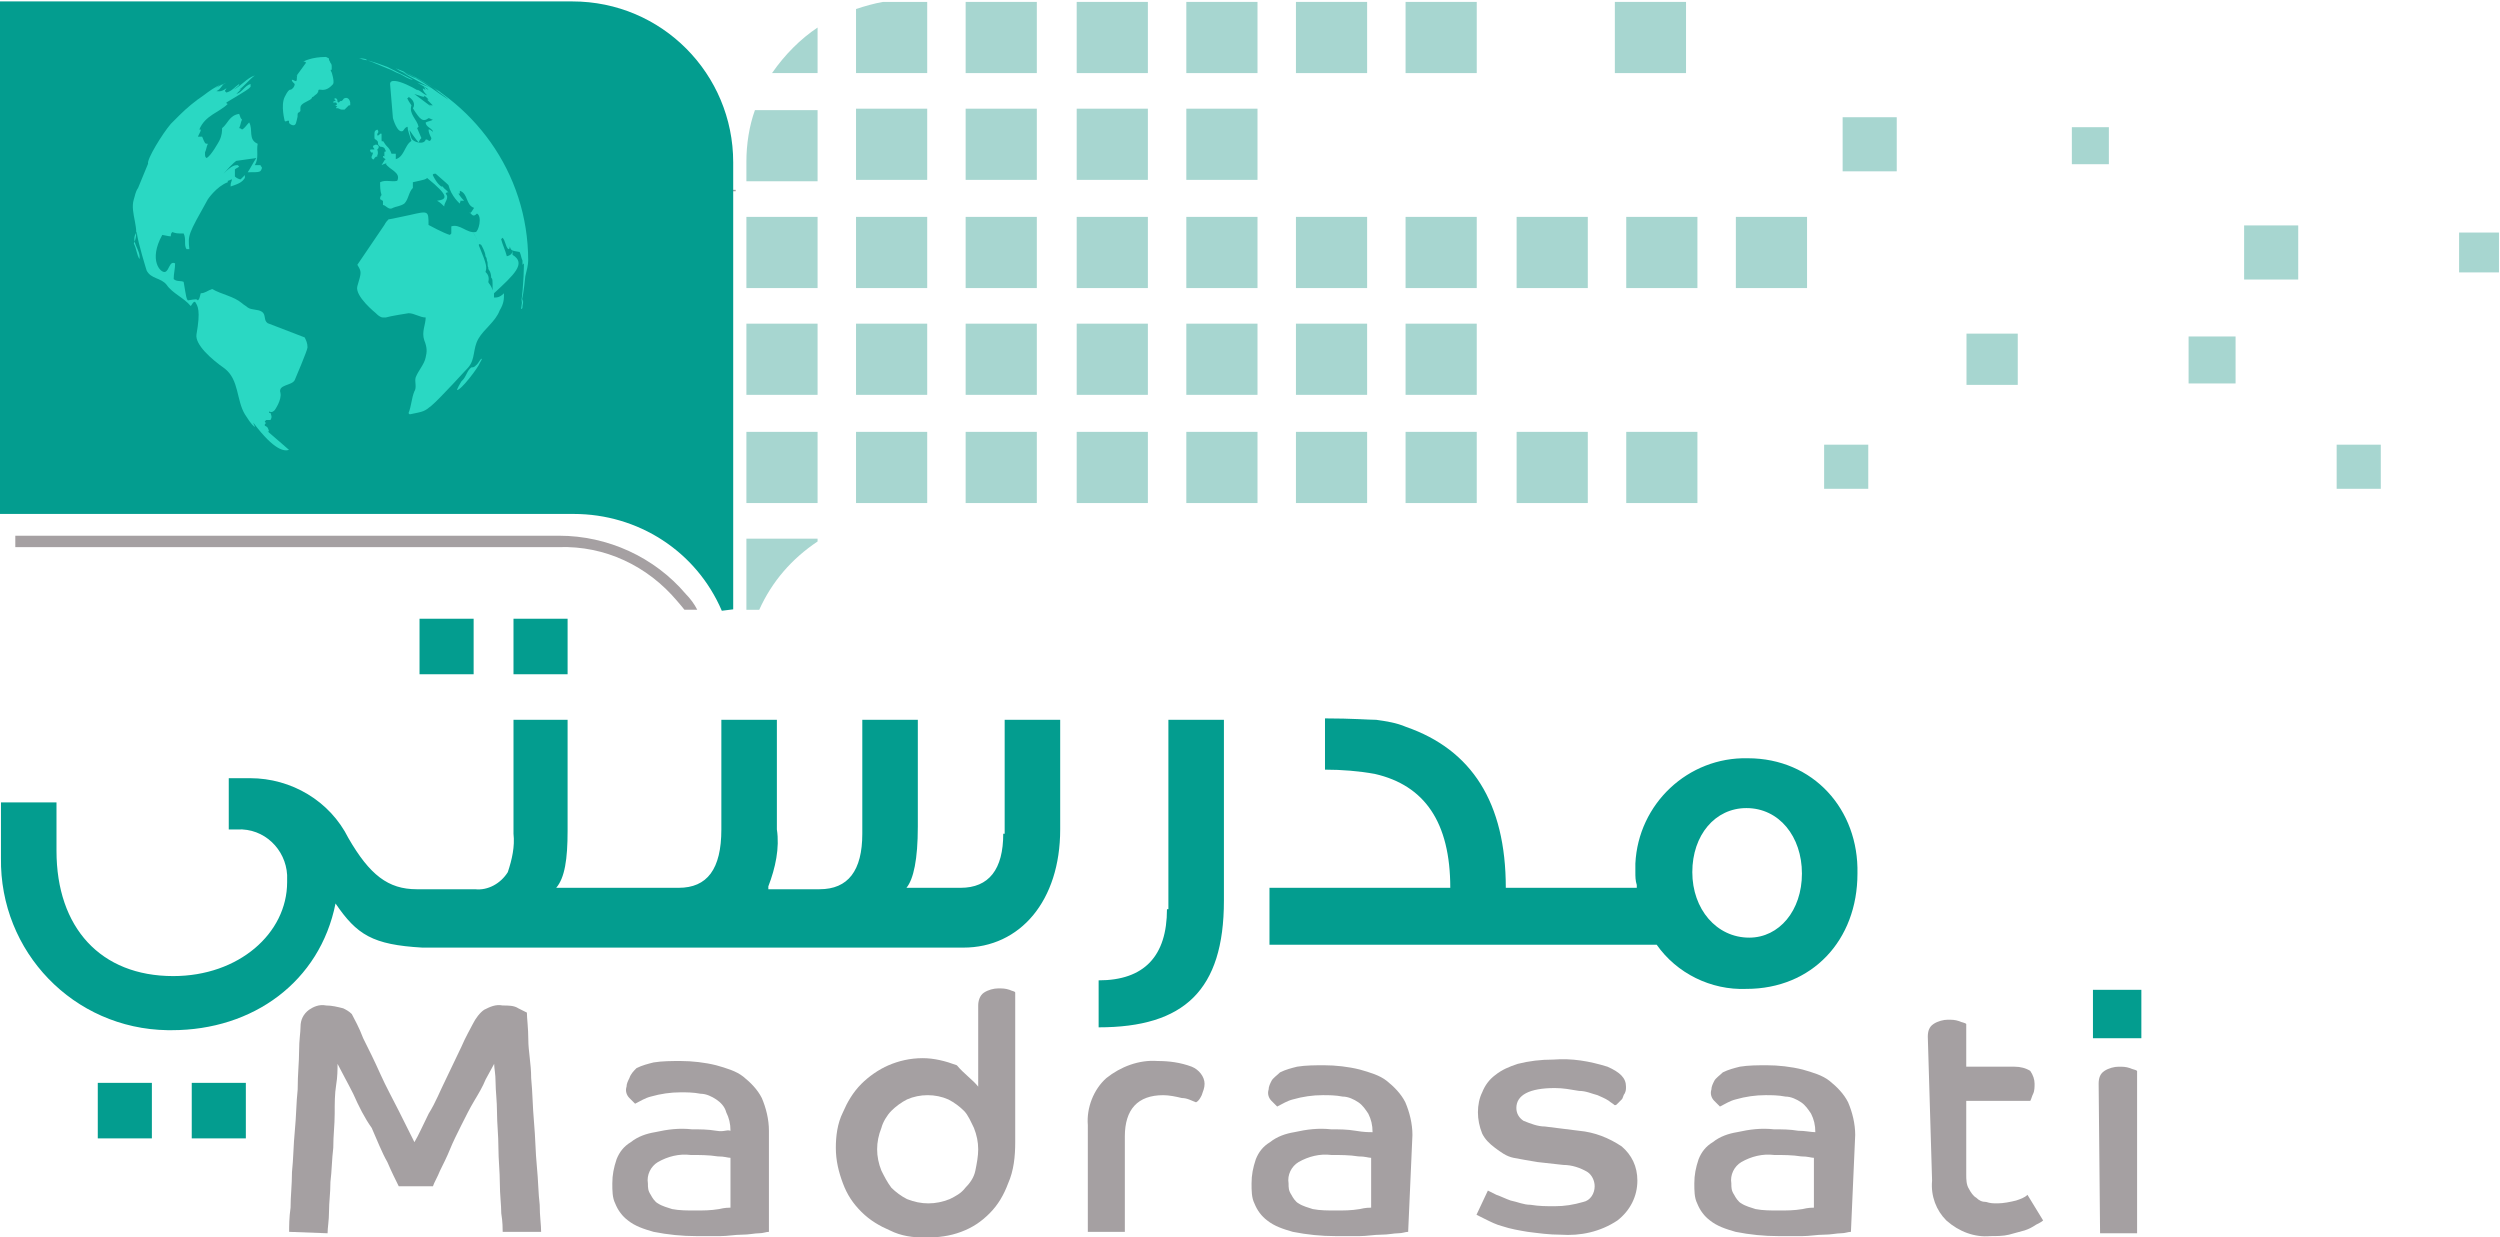
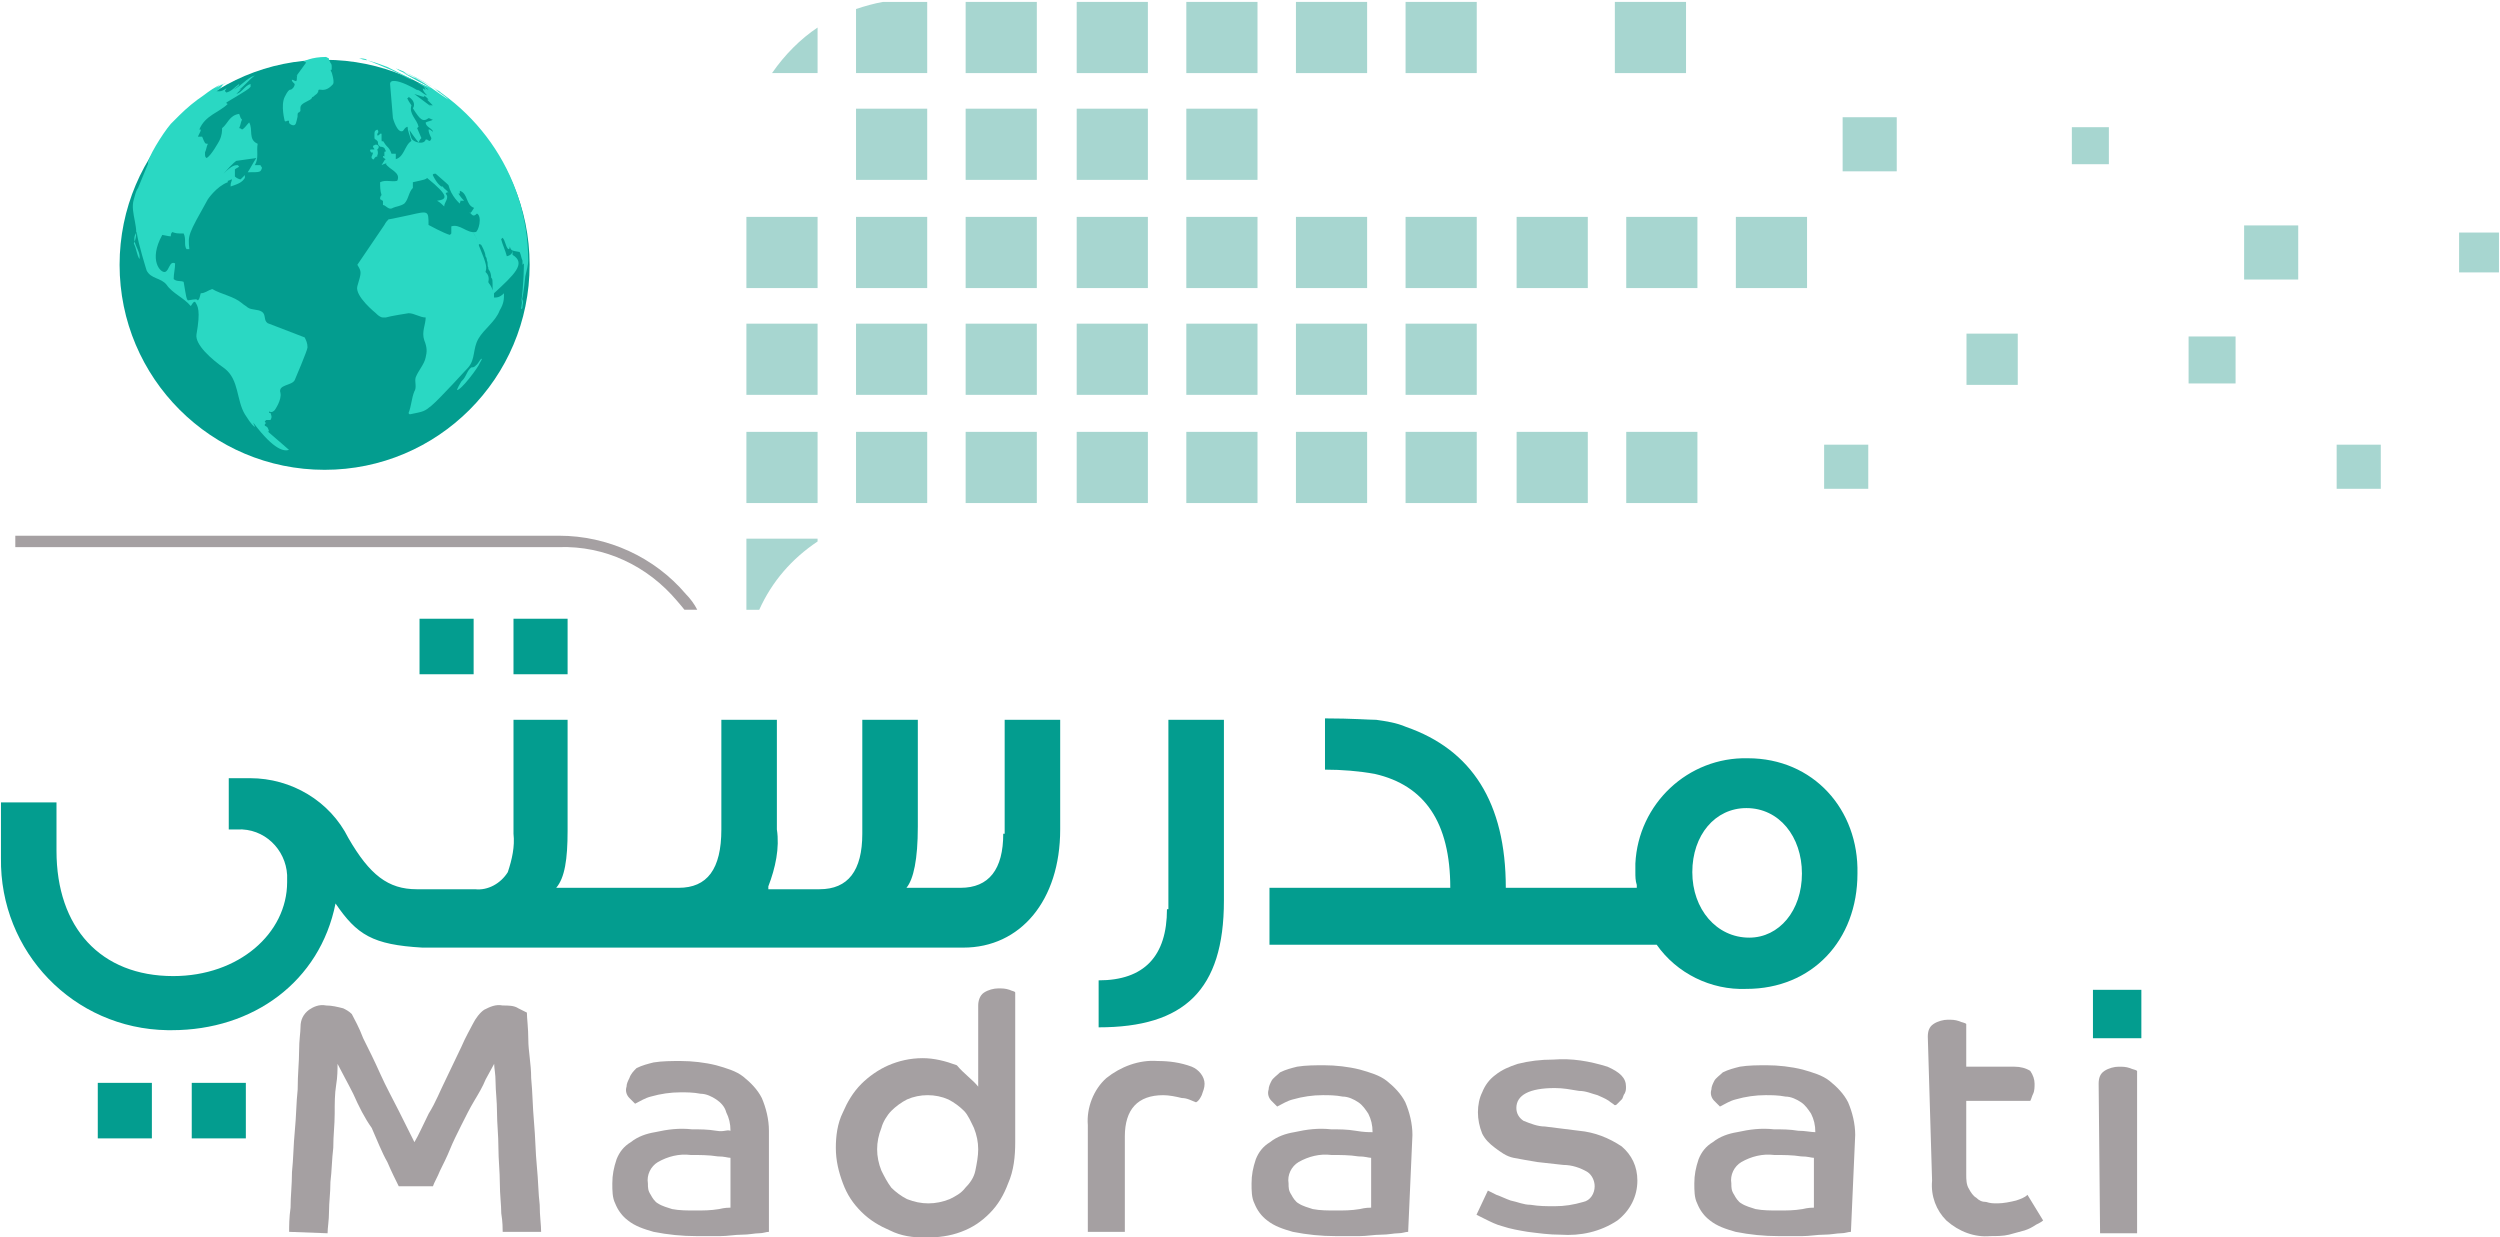
<svg xmlns="http://www.w3.org/2000/svg" version="1.1" id="Layer_1" x="0px" y="0px" viewBox="0 0 175.6 86.9" style="enable-background:new 0 0 175.6 86.9;" xml:space="preserve">
  <style type="text/css">
	.st0{fill:none;stroke:#A5A0A2;stroke-width:2;stroke-miterlimit:10;}
	.st1{fill:#A5A0A2;}
	.st2{fill:none;}
	.st3{fill:#039D8F;}
	.st4{fill:url(#SVGID_1_);}
	.st5{fill:url(#SVGID_00000000182590900695394020000005383375637235664017_);}
	.st6{fill:url(#SVGID_00000072265101497813133930000014354923871521759151_);}
	.st7{fill:url(#SVGID_00000047779175647824995030000008661157595687450026_);}
	.st8{fill:url(#SVGID_00000166672842776446074090000010825317420657840521_);}
	.st9{fill:url(#SVGID_00000153706140672619236330000003583220822512439738_);}
	.st10{fill:url(#SVGID_00000120540956421236516670000000054676081150323122_);}
	.st11{fill:url(#SVGID_00000083786765045720222220000016861160030149957248_);}
	.st12{fill:url(#SVGID_00000036220809240961431670000018336025061771166606_);}
	.st13{fill:url(#SVGID_00000088134080917745976390000000148354931664848542_);}
	.st14{fill:url(#SVGID_00000137118580401648769920000006030750670327447978_);}
	.st15{fill:url(#SVGID_00000080173029139363951320000007844578963856678557_);}
	.st16{fill:url(#SVGID_00000041283532131297290990000004291283066203172029_);}
	.st17{fill:url(#SVGID_00000159428534181227409010000007855536320118593162_);}
	.st18{fill:url(#SVGID_00000150100695493127426400000003683405377317668248_);}
	.st19{fill:url(#SVGID_00000091012702660295980350000012000117754171780017_);}
	.st20{fill:url(#SVGID_00000132054455443669269800000017593604956415955374_);}
	.st21{fill:url(#SVGID_00000016072778340219311680000014185360098631936683_);}
	.st22{fill:url(#SVGID_00000094614420503635027280000005521841792414925450_);}
	.st23{fill:url(#SVGID_00000047047319999194246800000009452169417108779171_);}
	.st24{fill:url(#SVGID_00000027567069563456664610000010285012469831326613_);}
	.st25{fill:url(#SVGID_00000023275375281601714090000010843976994814336911_);}
	.st26{fill:url(#SVGID_00000171705914704532407290000014724961217642302597_);}
	.st27{fill:url(#SVGID_00000111902382740610312110000012057872749934143144_);}
	.st28{fill:url(#SVGID_00000021097242218168205790000014089746556566497449_);}
	.st29{fill:url(#SVGID_00000070829601431511152160000011776315339774904495_);}
	.st30{fill:url(#SVGID_00000178163607187038983940000015503450467316893880_);}
	.st31{fill:url(#SVGID_00000104678873582739414720000010974617087202521999_);}
	.st32{fill:url(#SVGID_00000026875407697367198730000009445243862931042236_);}
	.st33{fill:url(#SVGID_00000124123633155445179090000009945990373473093049_);}
	.st34{fill:url(#SVGID_00000017482151517080719800000016534766452223496599_);}
	.st35{fill:url(#SVGID_00000116217314263477011020000007368076156528884899_);}
	.st36{fill:url(#SVGID_00000178883655114946449120000008620002744294239635_);}
	.st37{fill:url(#SVGID_00000160902586296560458970000005290733089315739573_);}
	.st38{fill:url(#SVGID_00000048501338417018524810000001524285134013268107_);}
	.st39{fill:url(#SVGID_00000060006371433309419960000017095391878156478900_);}
	.st40{fill:url(#SVGID_00000132050271952005064680000006726689086247628181_);}
	.st41{fill:url(#SVGID_00000114785172557436589940000014489233752767221643_);}
	.st42{fill:url(#SVGID_00000033356272173070830180000015361803989545853108_);}
	.st43{fill:url(#SVGID_00000097493688273752692410000014629882740442829466_);}
	.st44{fill:url(#SVGID_00000047779203596588651680000008066696084555218349_);}
	.st45{fill:url(#SVGID_00000019666009024969283170000000287904052558267836_);}
	.st46{fill:url(#SVGID_00000028310027459034519920000016894290354823220887_);}
	.st47{fill:url(#SVGID_00000138575218381140973580000014546310605237946778_);}
	.st48{fill:url(#SVGID_00000078030990164092694460000005075107036027561893_);}
	.st49{fill:url(#SVGID_00000181083153742690332380000002052963335984575678_);}
	.st50{fill:url(#SVGID_00000087395401140683426350000011107581459704912532_);}
	.st51{fill:url(#SVGID_00000101784073864986527920000013499600615819363497_);}
	.st52{fill:#2AD8C3;}
</style>
  <g transform="translate(0 0)">
    <g transform="translate(1.075 13.334)">
-       <line class="st0" x1="49.6" y1="0.1" x2="49.6" y2="0" />
      <g transform="translate(0 24.295)">
        <path class="st1" d="M47.9,5.2c-0.2-0.4-0.5-0.8-0.8-1.1c-2.2-2.6-5.5-4.1-8.9-4.1H0v0.8h38.2c3.2-0.1,6.2,1.3,8.3,3.8     C46.6,4.7,47,5.2,47,5.2L47.9,5.2z" />
      </g>
    </g>
    <path class="st2" d="M51.6,11.5v-0.1C51.6,5.1,46.5,0,40.2,0H0v0.1h40.2C46.5,0.1,51.6,5.2,51.6,11.5z" />
-     <path class="st3" d="M50.7,42.9L50.7,42.9c-1.8-4.2-5.9-6.8-10.4-6.8H0V0.1h40.2c6.3,0,11.3,5.1,11.3,11.3v31.4L50.7,42.9z" />
    <g transform="translate(52.427 0.134)">
      <linearGradient id="SVGID_1_" gradientUnits="userSpaceOnUse" x1="69.047" y1="105.816" x2="15.448" y2="105.816" gradientTransform="matrix(3.212 0 0 -3.26 256.49 348.369)">
        <stop offset="5.300000e-02" style="stop-color:#868082" />
        <stop offset="0.292" style="stop-color:#039D8F" />
        <stop offset="0.537" style="stop-color:#6ABFB5" />
        <stop offset="0.788" style="stop-color:#6ABFB5" />
        <stop offset="0.844" style="stop-color:#6DC0B6" />
        <stop offset="0.897" style="stop-color:#79C4BB" />
        <stop offset="0.949" style="stop-color:#8BCBC4" />
        <stop offset="0.999" style="stop-color:#A6D5CF" />
        <stop offset="1" style="stop-color:#A7D6D0" />
      </linearGradient>
      <path class="st4" d="M5,1.8C3.8,2.6,2.7,3.7,1.8,5H5V1.8z" />
      <linearGradient id="SVGID_00000135662468575158453180000017594397787308059323_" gradientUnits="userSpaceOnUse" x1="11.243" y1="108.739" x2="-22.928" y2="108.739" gradientTransform="matrix(5.038 0 0 -5.038 421.61 557.885)">
        <stop offset="5.300000e-02" style="stop-color:#868082" />
        <stop offset="0.292" style="stop-color:#039D8F" />
        <stop offset="0.537" style="stop-color:#6ABFB5" />
        <stop offset="0.788" style="stop-color:#6ABFB5" />
        <stop offset="0.844" style="stop-color:#6DC0B6" />
        <stop offset="0.897" style="stop-color:#79C4BB" />
        <stop offset="0.949" style="stop-color:#8BCBC4" />
        <stop offset="0.999" style="stop-color:#A6D5CF" />
        <stop offset="1" style="stop-color:#A7D6D0" />
      </linearGradient>
-       <path style="fill:url(#SVGID_00000135662468575158453180000017594397787308059323_);" d="M0,12.6h5v-5H0.6C0.2,8.7,0,10,0,11.2    V12.6z" />
      <linearGradient id="SVGID_00000178171017343844391360000015966675693071204487_" gradientUnits="userSpaceOnUse" x1="11.244" y1="108.739" x2="-22.927" y2="108.739" gradientTransform="matrix(5.038 0 0 -5.038 421.609 565.425)">
        <stop offset="5.300000e-02" style="stop-color:#868082" />
        <stop offset="0.292" style="stop-color:#039D8F" />
        <stop offset="0.537" style="stop-color:#6ABFB5" />
        <stop offset="0.788" style="stop-color:#6ABFB5" />
        <stop offset="0.844" style="stop-color:#6DC0B6" />
        <stop offset="0.897" style="stop-color:#79C4BB" />
        <stop offset="0.949" style="stop-color:#8BCBC4" />
        <stop offset="0.999" style="stop-color:#A6D5CF" />
        <stop offset="1" style="stop-color:#A7D6D0" />
      </linearGradient>
      <rect x="0" y="15.1" style="fill:url(#SVGID_00000178171017343844391360000015966675693071204487_);" width="5" height="5" />
      <linearGradient id="SVGID_00000140732828194130867720000012317024741102031248_" gradientUnits="userSpaceOnUse" x1="11.244" y1="108.739" x2="-22.927" y2="108.739" gradientTransform="matrix(5.038 0 0 -5.038 421.609 572.964)">
        <stop offset="5.300000e-02" style="stop-color:#868082" />
        <stop offset="0.292" style="stop-color:#039D8F" />
        <stop offset="0.537" style="stop-color:#6ABFB5" />
        <stop offset="0.788" style="stop-color:#6ABFB5" />
        <stop offset="0.844" style="stop-color:#6DC0B6" />
        <stop offset="0.897" style="stop-color:#79C4BB" />
        <stop offset="0.949" style="stop-color:#8BCBC4" />
        <stop offset="0.999" style="stop-color:#A6D5CF" />
        <stop offset="1" style="stop-color:#A7D6D0" />
      </linearGradient>
      <rect x="0" y="22.6" style="fill:url(#SVGID_00000140732828194130867720000012317024741102031248_);" width="5" height="5" />
      <linearGradient id="SVGID_00000025414884540745872690000006688365924795264672_" gradientUnits="userSpaceOnUse" x1="11.244" y1="108.739" x2="-22.927" y2="108.739" gradientTransform="matrix(5.038 0 0 -5.038 421.609 580.504)">
        <stop offset="5.300000e-02" style="stop-color:#868082" />
        <stop offset="0.292" style="stop-color:#039D8F" />
        <stop offset="0.537" style="stop-color:#6ABFB5" />
        <stop offset="0.788" style="stop-color:#6ABFB5" />
        <stop offset="0.844" style="stop-color:#6DC0B6" />
        <stop offset="0.897" style="stop-color:#79C4BB" />
        <stop offset="0.949" style="stop-color:#8BCBC4" />
        <stop offset="0.999" style="stop-color:#A6D5CF" />
        <stop offset="1" style="stop-color:#A7D6D0" />
      </linearGradient>
      <rect x="0" y="30.2" style="fill:url(#SVGID_00000025414884540745872690000006688365924795264672_);" width="5" height="5" />
      <linearGradient id="SVGID_00000038382020015770471750000005040983726343779735_" gradientUnits="userSpaceOnUse" x1="11.237" y1="108.739" x2="-22.934" y2="108.739" gradientTransform="matrix(5.042 0 0 -5.038 421.976 588.039)">
        <stop offset="5.300000e-02" style="stop-color:#868082" />
        <stop offset="0.292" style="stop-color:#039D8F" />
        <stop offset="0.537" style="stop-color:#6ABFB5" />
        <stop offset="0.788" style="stop-color:#6ABFB5" />
        <stop offset="0.844" style="stop-color:#6DC0B6" />
        <stop offset="0.897" style="stop-color:#79C4BB" />
        <stop offset="0.949" style="stop-color:#8BCBC4" />
        <stop offset="0.999" style="stop-color:#A6D5CF" />
        <stop offset="1" style="stop-color:#A7D6D0" />
      </linearGradient>
      <path style="fill:url(#SVGID_00000038382020015770471750000005040983726343779735_);" d="M0,37.7v5h0.9c0.9-2,2.3-3.6,4.1-4.8    v-0.2L0,37.7z" />
      <linearGradient id="SVGID_00000101077808133371380470000017076160495152787082_" gradientUnits="userSpaceOnUse" x1="9.709" y1="108.739" x2="-24.462" y2="108.739" gradientTransform="matrix(5.038 0 0 -5.038 429.334 550.346)">
        <stop offset="5.300000e-02" style="stop-color:#868082" />
        <stop offset="0.292" style="stop-color:#039D8F" />
        <stop offset="0.537" style="stop-color:#6ABFB5" />
        <stop offset="0.788" style="stop-color:#6ABFB5" />
        <stop offset="0.844" style="stop-color:#6DC0B6" />
        <stop offset="0.897" style="stop-color:#79C4BB" />
        <stop offset="0.949" style="stop-color:#8BCBC4" />
        <stop offset="0.999" style="stop-color:#A6D5CF" />
        <stop offset="1" style="stop-color:#A7D6D0" />
      </linearGradient>
      <path style="fill:url(#SVGID_00000101077808133371380470000017076160495152787082_);" d="M12.8,0H9.6C9,0.1,8.3,0.3,7.7,0.5V5h5V0    z" />
      <linearGradient id="SVGID_00000019672547445646774630000008829917533500613808_" gradientUnits="userSpaceOnUse" x1="9.71" y1="108.739" x2="-24.461" y2="108.739" gradientTransform="matrix(5.038 0 0 -5.038 429.334 557.886)">
        <stop offset="5.300000e-02" style="stop-color:#868082" />
        <stop offset="0.292" style="stop-color:#039D8F" />
        <stop offset="0.537" style="stop-color:#6ABFB5" />
        <stop offset="0.788" style="stop-color:#6ABFB5" />
        <stop offset="0.844" style="stop-color:#6DC0B6" />
        <stop offset="0.897" style="stop-color:#79C4BB" />
        <stop offset="0.949" style="stop-color:#8BCBC4" />
        <stop offset="0.999" style="stop-color:#A6D5CF" />
        <stop offset="1" style="stop-color:#A7D6D0" />
      </linearGradient>
      <rect x="7.7" y="7.5" style="fill:url(#SVGID_00000019672547445646774630000008829917533500613808_);" width="5" height="5" />
      <linearGradient id="SVGID_00000041979049218868226780000005045007239211004584_" gradientUnits="userSpaceOnUse" x1="9.71" y1="108.739" x2="-24.461" y2="108.739" gradientTransform="matrix(5.038 0 0 -5.038 429.334 565.425)">
        <stop offset="5.300000e-02" style="stop-color:#868082" />
        <stop offset="0.292" style="stop-color:#039D8F" />
        <stop offset="0.537" style="stop-color:#6ABFB5" />
        <stop offset="0.788" style="stop-color:#6ABFB5" />
        <stop offset="0.844" style="stop-color:#6DC0B6" />
        <stop offset="0.897" style="stop-color:#79C4BB" />
        <stop offset="0.949" style="stop-color:#8BCBC4" />
        <stop offset="0.999" style="stop-color:#A6D5CF" />
        <stop offset="1" style="stop-color:#A7D6D0" />
      </linearGradient>
      <rect x="7.7" y="15.1" style="fill:url(#SVGID_00000041979049218868226780000005045007239211004584_);" width="5" height="5" />
      <linearGradient id="SVGID_00000028319044857729311450000014308401660510444186_" gradientUnits="userSpaceOnUse" x1="9.71" y1="108.739" x2="-24.461" y2="108.739" gradientTransform="matrix(5.038 0 0 -5.038 429.334 572.964)">
        <stop offset="5.300000e-02" style="stop-color:#868082" />
        <stop offset="0.292" style="stop-color:#039D8F" />
        <stop offset="0.537" style="stop-color:#6ABFB5" />
        <stop offset="0.788" style="stop-color:#6ABFB5" />
        <stop offset="0.844" style="stop-color:#6DC0B6" />
        <stop offset="0.897" style="stop-color:#79C4BB" />
        <stop offset="0.949" style="stop-color:#8BCBC4" />
        <stop offset="0.999" style="stop-color:#A6D5CF" />
        <stop offset="1" style="stop-color:#A7D6D0" />
      </linearGradient>
      <rect x="7.7" y="22.6" style="fill:url(#SVGID_00000028319044857729311450000014308401660510444186_);" width="5" height="5" />
      <linearGradient id="SVGID_00000113322959123914539970000015108332931254998672_" gradientUnits="userSpaceOnUse" x1="9.71" y1="108.739" x2="-24.461" y2="108.739" gradientTransform="matrix(5.038 0 0 -5.038 429.334 580.504)">
        <stop offset="5.300000e-02" style="stop-color:#868082" />
        <stop offset="0.292" style="stop-color:#039D8F" />
        <stop offset="0.537" style="stop-color:#6ABFB5" />
        <stop offset="0.788" style="stop-color:#6ABFB5" />
        <stop offset="0.844" style="stop-color:#6DC0B6" />
        <stop offset="0.897" style="stop-color:#79C4BB" />
        <stop offset="0.949" style="stop-color:#8BCBC4" />
        <stop offset="0.999" style="stop-color:#A6D5CF" />
        <stop offset="1" style="stop-color:#A7D6D0" />
      </linearGradient>
      <rect x="7.7" y="30.2" style="fill:url(#SVGID_00000113322959123914539970000015108332931254998672_);" width="5" height="5" />
      <linearGradient id="SVGID_00000043431464540758393060000018385303815477912244_" gradientUnits="userSpaceOnUse" x1="8.177" y1="108.739" x2="-25.994" y2="108.739" gradientTransform="matrix(5.038 0 0 -5.038 437.059 550.346)">
        <stop offset="5.300000e-02" style="stop-color:#868082" />
        <stop offset="0.292" style="stop-color:#039D8F" />
        <stop offset="0.537" style="stop-color:#6ABFB5" />
        <stop offset="0.788" style="stop-color:#6ABFB5" />
        <stop offset="0.844" style="stop-color:#6DC0B6" />
        <stop offset="0.897" style="stop-color:#79C4BB" />
        <stop offset="0.949" style="stop-color:#8BCBC4" />
        <stop offset="0.999" style="stop-color:#A6D5CF" />
        <stop offset="1" style="stop-color:#A7D6D0" />
      </linearGradient>
      <rect x="15.4" y="0" style="fill:url(#SVGID_00000043431464540758393060000018385303815477912244_);" width="5" height="5" />
      <linearGradient id="SVGID_00000181809858203614032090000004543667375891227018_" gradientUnits="userSpaceOnUse" x1="8.177" y1="108.739" x2="-25.994" y2="108.739" gradientTransform="matrix(5.038 0 0 -5.038 437.059 557.886)">
        <stop offset="5.300000e-02" style="stop-color:#868082" />
        <stop offset="0.292" style="stop-color:#039D8F" />
        <stop offset="0.537" style="stop-color:#6ABFB5" />
        <stop offset="0.788" style="stop-color:#6ABFB5" />
        <stop offset="0.844" style="stop-color:#6DC0B6" />
        <stop offset="0.897" style="stop-color:#79C4BB" />
        <stop offset="0.949" style="stop-color:#8BCBC4" />
        <stop offset="0.999" style="stop-color:#A6D5CF" />
        <stop offset="1" style="stop-color:#A7D6D0" />
      </linearGradient>
      <rect x="15.4" y="7.5" style="fill:url(#SVGID_00000181809858203614032090000004543667375891227018_);" width="5" height="5" />
      <linearGradient id="SVGID_00000043449627157274868490000000684249399826729604_" gradientUnits="userSpaceOnUse" x1="8.177" y1="108.739" x2="-25.994" y2="108.739" gradientTransform="matrix(5.038 0 0 -5.038 437.059 565.425)">
        <stop offset="5.300000e-02" style="stop-color:#868082" />
        <stop offset="0.292" style="stop-color:#039D8F" />
        <stop offset="0.537" style="stop-color:#6ABFB5" />
        <stop offset="0.788" style="stop-color:#6ABFB5" />
        <stop offset="0.844" style="stop-color:#6DC0B6" />
        <stop offset="0.897" style="stop-color:#79C4BB" />
        <stop offset="0.949" style="stop-color:#8BCBC4" />
        <stop offset="0.999" style="stop-color:#A6D5CF" />
        <stop offset="1" style="stop-color:#A7D6D0" />
      </linearGradient>
      <rect x="15.4" y="15.1" style="fill:url(#SVGID_00000043449627157274868490000000684249399826729604_);" width="5" height="5" />
      <linearGradient id="SVGID_00000178182249105262381290000002954563376041791676_" gradientUnits="userSpaceOnUse" x1="8.177" y1="108.739" x2="-25.994" y2="108.739" gradientTransform="matrix(5.038 0 0 -5.038 437.059 572.964)">
        <stop offset="5.300000e-02" style="stop-color:#868082" />
        <stop offset="0.292" style="stop-color:#039D8F" />
        <stop offset="0.537" style="stop-color:#6ABFB5" />
        <stop offset="0.788" style="stop-color:#6ABFB5" />
        <stop offset="0.844" style="stop-color:#6DC0B6" />
        <stop offset="0.897" style="stop-color:#79C4BB" />
        <stop offset="0.949" style="stop-color:#8BCBC4" />
        <stop offset="0.999" style="stop-color:#A6D5CF" />
        <stop offset="1" style="stop-color:#A7D6D0" />
      </linearGradient>
      <rect x="15.4" y="22.6" style="fill:url(#SVGID_00000178182249105262381290000002954563376041791676_);" width="5" height="5" />
      <linearGradient id="SVGID_00000148653060186125475320000010462357143654475455_" gradientUnits="userSpaceOnUse" x1="8.177" y1="108.739" x2="-25.994" y2="108.739" gradientTransform="matrix(5.038 0 0 -5.038 437.059 580.504)">
        <stop offset="5.300000e-02" style="stop-color:#868082" />
        <stop offset="0.292" style="stop-color:#039D8F" />
        <stop offset="0.537" style="stop-color:#6ABFB5" />
        <stop offset="0.788" style="stop-color:#6ABFB5" />
        <stop offset="0.844" style="stop-color:#6DC0B6" />
        <stop offset="0.897" style="stop-color:#79C4BB" />
        <stop offset="0.949" style="stop-color:#8BCBC4" />
        <stop offset="0.999" style="stop-color:#A6D5CF" />
        <stop offset="1" style="stop-color:#A7D6D0" />
      </linearGradient>
      <rect x="15.4" y="30.2" style="fill:url(#SVGID_00000148653060186125475320000010462357143654475455_);" width="5" height="5" />
      <linearGradient id="SVGID_00000041289384796375603930000007579055401205746876_" gradientUnits="userSpaceOnUse" x1="6.644" y1="108.739" x2="-27.527" y2="108.739" gradientTransform="matrix(5.038 0 0 -5.038 444.784 550.346)">
        <stop offset="5.300000e-02" style="stop-color:#868082" />
        <stop offset="0.292" style="stop-color:#039D8F" />
        <stop offset="0.537" style="stop-color:#6ABFB5" />
        <stop offset="0.788" style="stop-color:#6ABFB5" />
        <stop offset="0.844" style="stop-color:#6DC0B6" />
        <stop offset="0.897" style="stop-color:#79C4BB" />
        <stop offset="0.949" style="stop-color:#8BCBC4" />
        <stop offset="0.999" style="stop-color:#A6D5CF" />
        <stop offset="1" style="stop-color:#A7D6D0" />
      </linearGradient>
      <rect x="23.2" y="0" style="fill:url(#SVGID_00000041289384796375603930000007579055401205746876_);" width="5" height="5" />
      <linearGradient id="SVGID_00000072985790543195230390000011613046471223170718_" gradientUnits="userSpaceOnUse" x1="6.644" y1="108.739" x2="-27.527" y2="108.739" gradientTransform="matrix(5.038 0 0 -5.038 444.784 557.886)">
        <stop offset="5.300000e-02" style="stop-color:#868082" />
        <stop offset="0.292" style="stop-color:#039D8F" />
        <stop offset="0.537" style="stop-color:#6ABFB5" />
        <stop offset="0.788" style="stop-color:#6ABFB5" />
        <stop offset="0.844" style="stop-color:#6DC0B6" />
        <stop offset="0.897" style="stop-color:#79C4BB" />
        <stop offset="0.949" style="stop-color:#8BCBC4" />
        <stop offset="0.999" style="stop-color:#A6D5CF" />
        <stop offset="1" style="stop-color:#A7D6D0" />
      </linearGradient>
      <rect x="23.2" y="7.5" style="fill:url(#SVGID_00000072985790543195230390000011613046471223170718_);" width="5" height="5" />
      <linearGradient id="SVGID_00000080166535951782323840000005563223340455236235_" gradientUnits="userSpaceOnUse" x1="6.644" y1="108.739" x2="-27.527" y2="108.739" gradientTransform="matrix(5.038 0 0 -5.038 444.784 565.425)">
        <stop offset="5.300000e-02" style="stop-color:#868082" />
        <stop offset="0.292" style="stop-color:#039D8F" />
        <stop offset="0.537" style="stop-color:#6ABFB5" />
        <stop offset="0.788" style="stop-color:#6ABFB5" />
        <stop offset="0.844" style="stop-color:#6DC0B6" />
        <stop offset="0.897" style="stop-color:#79C4BB" />
        <stop offset="0.949" style="stop-color:#8BCBC4" />
        <stop offset="0.999" style="stop-color:#A6D5CF" />
        <stop offset="1" style="stop-color:#A7D6D0" />
      </linearGradient>
      <rect x="23.2" y="15.1" style="fill:url(#SVGID_00000080166535951782323840000005563223340455236235_);" width="5" height="5" />
      <linearGradient id="SVGID_00000090982506130249771330000000597784260246120379_" gradientUnits="userSpaceOnUse" x1="6.644" y1="108.739" x2="-27.527" y2="108.739" gradientTransform="matrix(5.038 0 0 -5.038 444.784 572.964)">
        <stop offset="5.300000e-02" style="stop-color:#868082" />
        <stop offset="0.292" style="stop-color:#039D8F" />
        <stop offset="0.537" style="stop-color:#6ABFB5" />
        <stop offset="0.788" style="stop-color:#6ABFB5" />
        <stop offset="0.844" style="stop-color:#6DC0B6" />
        <stop offset="0.897" style="stop-color:#79C4BB" />
        <stop offset="0.949" style="stop-color:#8BCBC4" />
        <stop offset="0.999" style="stop-color:#A6D5CF" />
        <stop offset="1" style="stop-color:#A7D6D0" />
      </linearGradient>
      <rect x="23.2" y="22.6" style="fill:url(#SVGID_00000090982506130249771330000000597784260246120379_);" width="5" height="5" />
      <linearGradient id="SVGID_00000101817173460753586630000003343504050062185618_" gradientUnits="userSpaceOnUse" x1="6.644" y1="108.739" x2="-27.527" y2="108.739" gradientTransform="matrix(5.038 0 0 -5.038 444.784 580.504)">
        <stop offset="5.300000e-02" style="stop-color:#868082" />
        <stop offset="0.292" style="stop-color:#039D8F" />
        <stop offset="0.537" style="stop-color:#6ABFB5" />
        <stop offset="0.788" style="stop-color:#6ABFB5" />
        <stop offset="0.844" style="stop-color:#6DC0B6" />
        <stop offset="0.897" style="stop-color:#79C4BB" />
        <stop offset="0.949" style="stop-color:#8BCBC4" />
        <stop offset="0.999" style="stop-color:#A6D5CF" />
        <stop offset="1" style="stop-color:#A7D6D0" />
      </linearGradient>
      <rect x="23.2" y="30.2" style="fill:url(#SVGID_00000101817173460753586630000003343504050062185618_);" width="5" height="5" />
      <linearGradient id="SVGID_00000097485297810986617650000006341755844872712124_" gradientUnits="userSpaceOnUse" x1="5.111" y1="108.739" x2="-29.061" y2="108.739" gradientTransform="matrix(5.038 0 0 -5.038 452.509 550.346)">
        <stop offset="5.300000e-02" style="stop-color:#868082" />
        <stop offset="0.292" style="stop-color:#039D8F" />
        <stop offset="0.537" style="stop-color:#6ABFB5" />
        <stop offset="0.788" style="stop-color:#6ABFB5" />
        <stop offset="0.844" style="stop-color:#6DC0B6" />
        <stop offset="0.897" style="stop-color:#79C4BB" />
        <stop offset="0.949" style="stop-color:#8BCBC4" />
        <stop offset="0.999" style="stop-color:#A6D5CF" />
        <stop offset="1" style="stop-color:#A7D6D0" />
      </linearGradient>
      <rect x="30.9" y="0" style="fill:url(#SVGID_00000097485297810986617650000006341755844872712124_);" width="5" height="5" />
      <linearGradient id="SVGID_00000077292111757553732330000017163149694292996994_" gradientUnits="userSpaceOnUse" x1="5.111" y1="108.739" x2="-29.061" y2="108.739" gradientTransform="matrix(5.038 0 0 -5.038 452.509 557.886)">
        <stop offset="5.300000e-02" style="stop-color:#868082" />
        <stop offset="0.292" style="stop-color:#039D8F" />
        <stop offset="0.537" style="stop-color:#6ABFB5" />
        <stop offset="0.788" style="stop-color:#6ABFB5" />
        <stop offset="0.844" style="stop-color:#6DC0B6" />
        <stop offset="0.897" style="stop-color:#79C4BB" />
        <stop offset="0.949" style="stop-color:#8BCBC4" />
        <stop offset="0.999" style="stop-color:#A6D5CF" />
        <stop offset="1" style="stop-color:#A7D6D0" />
      </linearGradient>
      <rect x="30.9" y="7.5" style="fill:url(#SVGID_00000077292111757553732330000017163149694292996994_);" width="5" height="5" />
      <linearGradient id="SVGID_00000014613836214649879190000011367897066049766820_" gradientUnits="userSpaceOnUse" x1="5.111" y1="108.739" x2="-29.061" y2="108.739" gradientTransform="matrix(5.038 0 0 -5.038 452.509 565.425)">
        <stop offset="5.300000e-02" style="stop-color:#868082" />
        <stop offset="0.292" style="stop-color:#039D8F" />
        <stop offset="0.537" style="stop-color:#6ABFB5" />
        <stop offset="0.788" style="stop-color:#6ABFB5" />
        <stop offset="0.844" style="stop-color:#6DC0B6" />
        <stop offset="0.897" style="stop-color:#79C4BB" />
        <stop offset="0.949" style="stop-color:#8BCBC4" />
        <stop offset="0.999" style="stop-color:#A6D5CF" />
        <stop offset="1" style="stop-color:#A7D6D0" />
      </linearGradient>
      <rect x="30.9" y="15.1" style="fill:url(#SVGID_00000014613836214649879190000011367897066049766820_);" width="5" height="5" />
      <linearGradient id="SVGID_00000096776104118018581400000004315749071003306171_" gradientUnits="userSpaceOnUse" x1="5.111" y1="108.739" x2="-29.061" y2="108.739" gradientTransform="matrix(5.038 0 0 -5.038 452.509 572.964)">
        <stop offset="5.300000e-02" style="stop-color:#868082" />
        <stop offset="0.292" style="stop-color:#039D8F" />
        <stop offset="0.537" style="stop-color:#6ABFB5" />
        <stop offset="0.788" style="stop-color:#6ABFB5" />
        <stop offset="0.844" style="stop-color:#6DC0B6" />
        <stop offset="0.897" style="stop-color:#79C4BB" />
        <stop offset="0.949" style="stop-color:#8BCBC4" />
        <stop offset="0.999" style="stop-color:#A6D5CF" />
        <stop offset="1" style="stop-color:#A7D6D0" />
      </linearGradient>
      <rect x="30.9" y="22.6" style="fill:url(#SVGID_00000096776104118018581400000004315749071003306171_);" width="5" height="5" />
      <linearGradient id="SVGID_00000085947790601070903020000012370084267177145500_" gradientUnits="userSpaceOnUse" x1="5.111" y1="108.739" x2="-29.061" y2="108.739" gradientTransform="matrix(5.038 0 0 -5.038 452.509 580.504)">
        <stop offset="5.300000e-02" style="stop-color:#868082" />
        <stop offset="0.292" style="stop-color:#039D8F" />
        <stop offset="0.537" style="stop-color:#6ABFB5" />
        <stop offset="0.788" style="stop-color:#6ABFB5" />
        <stop offset="0.844" style="stop-color:#6DC0B6" />
        <stop offset="0.897" style="stop-color:#79C4BB" />
        <stop offset="0.949" style="stop-color:#8BCBC4" />
        <stop offset="0.999" style="stop-color:#A6D5CF" />
        <stop offset="1" style="stop-color:#A7D6D0" />
      </linearGradient>
      <rect x="30.9" y="30.2" style="fill:url(#SVGID_00000085947790601070903020000012370084267177145500_);" width="5" height="5" />
      <linearGradient id="SVGID_00000113345523528902459260000000184144617726625450_" gradientUnits="userSpaceOnUse" x1="3.577" y1="108.739" x2="-30.594" y2="108.739" gradientTransform="matrix(5.038 0 0 -5.038 460.234 550.346)">
        <stop offset="5.300000e-02" style="stop-color:#868082" />
        <stop offset="0.292" style="stop-color:#039D8F" />
        <stop offset="0.537" style="stop-color:#6ABFB5" />
        <stop offset="0.788" style="stop-color:#6ABFB5" />
        <stop offset="0.844" style="stop-color:#6DC0B6" />
        <stop offset="0.897" style="stop-color:#79C4BB" />
        <stop offset="0.949" style="stop-color:#8BCBC4" />
        <stop offset="0.999" style="stop-color:#A6D5CF" />
        <stop offset="1" style="stop-color:#A7D6D0" />
      </linearGradient>
      <rect x="38.6" y="0" style="fill:url(#SVGID_00000113345523528902459260000000184144617726625450_);" width="5" height="5" />
      <linearGradient id="SVGID_00000075147658140536408910000012437625476548058047_" gradientUnits="userSpaceOnUse" x1="3.577" y1="108.739" x2="-30.594" y2="108.739" gradientTransform="matrix(5.038 0 0 -5.038 460.234 565.425)">
        <stop offset="5.300000e-02" style="stop-color:#868082" />
        <stop offset="0.292" style="stop-color:#039D8F" />
        <stop offset="0.537" style="stop-color:#6ABFB5" />
        <stop offset="0.788" style="stop-color:#6ABFB5" />
        <stop offset="0.844" style="stop-color:#6DC0B6" />
        <stop offset="0.897" style="stop-color:#79C4BB" />
        <stop offset="0.949" style="stop-color:#8BCBC4" />
        <stop offset="0.999" style="stop-color:#A6D5CF" />
        <stop offset="1" style="stop-color:#A7D6D0" />
      </linearGradient>
      <rect x="38.6" y="15.1" style="fill:url(#SVGID_00000075147658140536408910000012437625476548058047_);" width="5" height="5" />
      <linearGradient id="SVGID_00000089573194295262836570000005323232804630802104_" gradientUnits="userSpaceOnUse" x1="3.577" y1="108.739" x2="-30.594" y2="108.739" gradientTransform="matrix(5.038 0 0 -5.038 460.234 572.964)">
        <stop offset="5.300000e-02" style="stop-color:#868082" />
        <stop offset="0.292" style="stop-color:#039D8F" />
        <stop offset="0.537" style="stop-color:#6ABFB5" />
        <stop offset="0.788" style="stop-color:#6ABFB5" />
        <stop offset="0.844" style="stop-color:#6DC0B6" />
        <stop offset="0.897" style="stop-color:#79C4BB" />
        <stop offset="0.949" style="stop-color:#8BCBC4" />
        <stop offset="0.999" style="stop-color:#A6D5CF" />
        <stop offset="1" style="stop-color:#A7D6D0" />
      </linearGradient>
      <rect x="38.6" y="22.6" style="fill:url(#SVGID_00000089573194295262836570000005323232804630802104_);" width="5" height="5" />
      <linearGradient id="SVGID_00000144303749689951778780000015743859267485058476_" gradientUnits="userSpaceOnUse" x1="3.577" y1="108.739" x2="-30.594" y2="108.739" gradientTransform="matrix(5.038 0 0 -5.038 460.234 580.504)">
        <stop offset="5.300000e-02" style="stop-color:#868082" />
        <stop offset="0.292" style="stop-color:#039D8F" />
        <stop offset="0.537" style="stop-color:#6ABFB5" />
        <stop offset="0.788" style="stop-color:#6ABFB5" />
        <stop offset="0.844" style="stop-color:#6DC0B6" />
        <stop offset="0.897" style="stop-color:#79C4BB" />
        <stop offset="0.949" style="stop-color:#8BCBC4" />
        <stop offset="0.999" style="stop-color:#A6D5CF" />
        <stop offset="1" style="stop-color:#A7D6D0" />
      </linearGradient>
      <rect x="38.6" y="30.2" style="fill:url(#SVGID_00000144303749689951778780000015743859267485058476_);" width="5" height="5" />
      <linearGradient id="SVGID_00000059275799809287046940000010224403497356412346_" gradientUnits="userSpaceOnUse" x1="2.044" y1="108.739" x2="-32.127" y2="108.739" gradientTransform="matrix(5.038 0 0 -5.038 467.959 550.346)">
        <stop offset="5.300000e-02" style="stop-color:#868082" />
        <stop offset="0.292" style="stop-color:#039D8F" />
        <stop offset="0.537" style="stop-color:#6ABFB5" />
        <stop offset="0.788" style="stop-color:#6ABFB5" />
        <stop offset="0.844" style="stop-color:#6DC0B6" />
        <stop offset="0.897" style="stop-color:#79C4BB" />
        <stop offset="0.949" style="stop-color:#8BCBC4" />
        <stop offset="0.999" style="stop-color:#A6D5CF" />
        <stop offset="1" style="stop-color:#A7D6D0" />
      </linearGradient>
      <rect x="46.3" y="0" style="fill:url(#SVGID_00000059275799809287046940000010224403497356412346_);" width="5" height="5" />
      <linearGradient id="SVGID_00000091736606480160788320000000450014477481745063_" gradientUnits="userSpaceOnUse" x1="2.044" y1="108.739" x2="-32.127" y2="108.739" gradientTransform="matrix(5.038 0 0 -5.038 467.959 565.425)">
        <stop offset="5.300000e-02" style="stop-color:#868082" />
        <stop offset="0.292" style="stop-color:#039D8F" />
        <stop offset="0.537" style="stop-color:#6ABFB5" />
        <stop offset="0.788" style="stop-color:#6ABFB5" />
        <stop offset="0.844" style="stop-color:#6DC0B6" />
        <stop offset="0.897" style="stop-color:#79C4BB" />
        <stop offset="0.949" style="stop-color:#8BCBC4" />
        <stop offset="0.999" style="stop-color:#A6D5CF" />
        <stop offset="1" style="stop-color:#A7D6D0" />
      </linearGradient>
      <rect x="46.3" y="15.1" style="fill:url(#SVGID_00000091736606480160788320000000450014477481745063_);" width="5" height="5" />
      <linearGradient id="SVGID_00000181774949573006533280000004104023959797190588_" gradientUnits="userSpaceOnUse" x1="2.044" y1="108.739" x2="-32.127" y2="108.739" gradientTransform="matrix(5.038 0 0 -5.038 467.959 572.964)">
        <stop offset="5.300000e-02" style="stop-color:#868082" />
        <stop offset="0.292" style="stop-color:#039D8F" />
        <stop offset="0.537" style="stop-color:#6ABFB5" />
        <stop offset="0.788" style="stop-color:#6ABFB5" />
        <stop offset="0.844" style="stop-color:#6DC0B6" />
        <stop offset="0.897" style="stop-color:#79C4BB" />
        <stop offset="0.949" style="stop-color:#8BCBC4" />
        <stop offset="0.999" style="stop-color:#A6D5CF" />
        <stop offset="1" style="stop-color:#A7D6D0" />
      </linearGradient>
      <rect x="46.3" y="22.6" style="fill:url(#SVGID_00000181774949573006533280000004104023959797190588_);" width="5" height="5" />
      <linearGradient id="SVGID_00000155119985673976742880000000854111184309578413_" gradientUnits="userSpaceOnUse" x1="2.044" y1="108.739" x2="-32.127" y2="108.739" gradientTransform="matrix(5.038 0 0 -5.038 467.959 580.504)">
        <stop offset="5.300000e-02" style="stop-color:#868082" />
        <stop offset="0.292" style="stop-color:#039D8F" />
        <stop offset="0.537" style="stop-color:#6ABFB5" />
        <stop offset="0.788" style="stop-color:#6ABFB5" />
        <stop offset="0.844" style="stop-color:#6DC0B6" />
        <stop offset="0.897" style="stop-color:#79C4BB" />
        <stop offset="0.949" style="stop-color:#8BCBC4" />
        <stop offset="0.999" style="stop-color:#A6D5CF" />
        <stop offset="1" style="stop-color:#A7D6D0" />
      </linearGradient>
      <rect x="46.3" y="30.2" style="fill:url(#SVGID_00000155119985673976742880000000854111184309578413_);" width="5" height="5" />
      <linearGradient id="SVGID_00000110450479423398008650000003465210129248478336_" gradientUnits="userSpaceOnUse" x1="0.511" y1="108.739" x2="-33.66" y2="108.739" gradientTransform="matrix(5.038 0 0 -5.038 475.684 565.425)">
        <stop offset="5.300000e-02" style="stop-color:#868082" />
        <stop offset="0.292" style="stop-color:#039D8F" />
        <stop offset="0.537" style="stop-color:#6ABFB5" />
        <stop offset="0.788" style="stop-color:#6ABFB5" />
        <stop offset="0.844" style="stop-color:#6DC0B6" />
        <stop offset="0.897" style="stop-color:#79C4BB" />
        <stop offset="0.949" style="stop-color:#8BCBC4" />
        <stop offset="0.999" style="stop-color:#A6D5CF" />
        <stop offset="1" style="stop-color:#A7D6D0" />
      </linearGradient>
      <rect x="54.1" y="15.1" style="fill:url(#SVGID_00000110450479423398008650000003465210129248478336_);" width="5" height="5" />
      <linearGradient id="SVGID_00000083800344761073708950000006795009788674783902_" gradientUnits="userSpaceOnUse" x1="0.511" y1="108.739" x2="-33.66" y2="108.739" gradientTransform="matrix(5.038 0 0 -5.038 475.684 580.504)">
        <stop offset="5.300000e-02" style="stop-color:#868082" />
        <stop offset="0.292" style="stop-color:#039D8F" />
        <stop offset="0.537" style="stop-color:#6ABFB5" />
        <stop offset="0.788" style="stop-color:#6ABFB5" />
        <stop offset="0.844" style="stop-color:#6DC0B6" />
        <stop offset="0.897" style="stop-color:#79C4BB" />
        <stop offset="0.949" style="stop-color:#8BCBC4" />
        <stop offset="0.999" style="stop-color:#A6D5CF" />
        <stop offset="1" style="stop-color:#A7D6D0" />
      </linearGradient>
      <rect x="54.1" y="30.2" style="fill:url(#SVGID_00000083800344761073708950000006795009788674783902_);" width="5" height="5" />
      <linearGradient id="SVGID_00000081633102694790462070000012888170571323306421_" gradientUnits="userSpaceOnUse" x1="-0.855" y1="108.739" x2="-35.026" y2="108.739" gradientTransform="matrix(5.038 0 0 -5.038 482.564 550.346)">
        <stop offset="5.300000e-02" style="stop-color:#868082" />
        <stop offset="0.292" style="stop-color:#039D8F" />
        <stop offset="0.537" style="stop-color:#6ABFB5" />
        <stop offset="0.788" style="stop-color:#6ABFB5" />
        <stop offset="0.844" style="stop-color:#6DC0B6" />
        <stop offset="0.897" style="stop-color:#79C4BB" />
        <stop offset="0.949" style="stop-color:#8BCBC4" />
        <stop offset="0.999" style="stop-color:#A6D5CF" />
        <stop offset="1" style="stop-color:#A7D6D0" />
      </linearGradient>
      <rect x="61" y="0" style="fill:url(#SVGID_00000081633102694790462070000012888170571323306421_);" width="5" height="5" />
      <linearGradient id="SVGID_00000000927154426730486060000006473857519423303044_" gradientUnits="userSpaceOnUse" x1="-1.022" y1="108.739" x2="-35.194" y2="108.739" gradientTransform="matrix(5.038 0 0 -5.038 483.409 565.425)">
        <stop offset="5.300000e-02" style="stop-color:#868082" />
        <stop offset="0.292" style="stop-color:#039D8F" />
        <stop offset="0.537" style="stop-color:#6ABFB5" />
        <stop offset="0.788" style="stop-color:#6ABFB5" />
        <stop offset="0.844" style="stop-color:#6DC0B6" />
        <stop offset="0.897" style="stop-color:#79C4BB" />
        <stop offset="0.949" style="stop-color:#8BCBC4" />
        <stop offset="0.999" style="stop-color:#A6D5CF" />
        <stop offset="1" style="stop-color:#A7D6D0" />
      </linearGradient>
      <rect x="61.8" y="15.1" style="fill:url(#SVGID_00000000927154426730486060000006473857519423303044_);" width="5" height="5" />
      <linearGradient id="SVGID_00000144337728969713142940000013725511441503885716_" gradientUnits="userSpaceOnUse" x1="-1.022" y1="108.739" x2="-35.194" y2="108.739" gradientTransform="matrix(5.038 0 0 -5.038 483.409 580.504)">
        <stop offset="5.300000e-02" style="stop-color:#868082" />
        <stop offset="0.292" style="stop-color:#039D8F" />
        <stop offset="0.537" style="stop-color:#6ABFB5" />
        <stop offset="0.788" style="stop-color:#6ABFB5" />
        <stop offset="0.844" style="stop-color:#6DC0B6" />
        <stop offset="0.897" style="stop-color:#79C4BB" />
        <stop offset="0.949" style="stop-color:#8BCBC4" />
        <stop offset="0.999" style="stop-color:#A6D5CF" />
        <stop offset="1" style="stop-color:#A7D6D0" />
      </linearGradient>
      <rect x="61.8" y="30.2" style="fill:url(#SVGID_00000144337728969713142940000013725511441503885716_);" width="5" height="5" />
      <linearGradient id="SVGID_00000165941970349855203980000012396308463510748821_" gradientUnits="userSpaceOnUse" x1="-2.555" y1="108.739" x2="-36.727" y2="108.739" gradientTransform="matrix(5.038 0 0 -5.038 491.134 565.425)">
        <stop offset="5.300000e-02" style="stop-color:#868082" />
        <stop offset="0.292" style="stop-color:#039D8F" />
        <stop offset="0.537" style="stop-color:#6ABFB5" />
        <stop offset="0.788" style="stop-color:#6ABFB5" />
        <stop offset="0.844" style="stop-color:#6DC0B6" />
        <stop offset="0.897" style="stop-color:#79C4BB" />
        <stop offset="0.949" style="stop-color:#8BCBC4" />
        <stop offset="0.999" style="stop-color:#A6D5CF" />
        <stop offset="1" style="stop-color:#A7D6D0" />
      </linearGradient>
      <rect x="69.5" y="15.1" style="fill:url(#SVGID_00000165941970349855203980000012396308463510748821_);" width="5" height="5" />
      <linearGradient id="SVGID_00000016042020326474002720000015431645389487283354_" gradientUnits="userSpaceOnUse" x1="23.271" y1="107.065" x2="-21.581" y2="107.065" gradientTransform="matrix(3.839 0 0 -3.839 388.993 421.082)">
        <stop offset="5.300000e-02" style="stop-color:#868082" />
        <stop offset="0.292" style="stop-color:#039D8F" />
        <stop offset="0.537" style="stop-color:#6ABFB5" />
        <stop offset="0.788" style="stop-color:#6ABFB5" />
        <stop offset="0.844" style="stop-color:#6DC0B6" />
        <stop offset="0.897" style="stop-color:#79C4BB" />
        <stop offset="0.949" style="stop-color:#8BCBC4" />
        <stop offset="0.999" style="stop-color:#A6D5CF" />
        <stop offset="1" style="stop-color:#A7D6D0" />
      </linearGradient>
      <rect x="77" y="8.1" style="fill:url(#SVGID_00000016042020326474002720000015431645389487283354_);" width="3.8" height="3.8" />
      <linearGradient id="SVGID_00000098204005610129635260000000312095461680175777_" gradientUnits="userSpaceOnUse" x1="52.238" y1="105.315" x2="-3.774" y2="105.315" gradientTransform="matrix(3.074 0 0 -3.074 317.745 356.415)">
        <stop offset="5.300000e-02" style="stop-color:#868082" />
        <stop offset="0.292" style="stop-color:#039D8F" />
        <stop offset="0.537" style="stop-color:#6ABFB5" />
        <stop offset="0.788" style="stop-color:#6ABFB5" />
        <stop offset="0.844" style="stop-color:#6DC0B6" />
        <stop offset="0.897" style="stop-color:#79C4BB" />
        <stop offset="0.949" style="stop-color:#8BCBC4" />
        <stop offset="0.999" style="stop-color:#A6D5CF" />
        <stop offset="1" style="stop-color:#A7D6D0" />
      </linearGradient>
      <rect x="75.7" y="31.1" style="fill:url(#SVGID_00000098204005610129635260000000312095461680175777_);" width="3.1" height="3.1" />
      <linearGradient id="SVGID_00000032617480815840553530000007676946921420119470_" gradientUnits="userSpaceOnUse" x1="28.794" y1="106.577" x2="-19.165" y2="106.577" gradientTransform="matrix(3.59 0 0 -3.59 374.922 407.75)">
        <stop offset="5.300000e-02" style="stop-color:#868082" />
        <stop offset="0.292" style="stop-color:#039D8F" />
        <stop offset="0.537" style="stop-color:#6ABFB5" />
        <stop offset="0.788" style="stop-color:#6ABFB5" />
        <stop offset="0.844" style="stop-color:#6DC0B6" />
        <stop offset="0.897" style="stop-color:#79C4BB" />
        <stop offset="0.949" style="stop-color:#8BCBC4" />
        <stop offset="0.999" style="stop-color:#A6D5CF" />
        <stop offset="1" style="stop-color:#A7D6D0" />
      </linearGradient>
      <rect x="85.7" y="23.3" style="fill:url(#SVGID_00000032617480815840553530000007676946921420119470_);" width="3.6" height="3.6" />
      <linearGradient id="SVGID_00000106129102018058469220000012992066258450364579_" gradientUnits="userSpaceOnUse" x1="36.261" y1="105.811" x2="-16.588" y2="105.811" gradientTransform="matrix(3.258 0 0 -3.258 360.184 369.87)">
        <stop offset="5.300000e-02" style="stop-color:#868082" />
        <stop offset="0.292" style="stop-color:#039D8F" />
        <stop offset="0.537" style="stop-color:#6ABFB5" />
        <stop offset="0.788" style="stop-color:#6ABFB5" />
        <stop offset="0.844" style="stop-color:#6DC0B6" />
        <stop offset="0.897" style="stop-color:#79C4BB" />
        <stop offset="0.949" style="stop-color:#8BCBC4" />
        <stop offset="0.999" style="stop-color:#A6D5CF" />
        <stop offset="1" style="stop-color:#A7D6D0" />
      </linearGradient>
      <rect x="101.3" y="23.5" style="fill:url(#SVGID_00000106129102018058469220000012992066258450364579_);" width="3.3" height="3.3" />
      <linearGradient id="SVGID_00000137841026445592728150000013574744830285770658_" gradientUnits="userSpaceOnUse" x1="70.786" y1="103.773" x2="4.954" y2="103.773" gradientTransform="matrix(2.615 0 0 -2.615 293.148 281.425)">
        <stop offset="5.300000e-02" style="stop-color:#868082" />
        <stop offset="0.292" style="stop-color:#039D8F" />
        <stop offset="0.537" style="stop-color:#6ABFB5" />
        <stop offset="0.788" style="stop-color:#6ABFB5" />
        <stop offset="0.844" style="stop-color:#6DC0B6" />
        <stop offset="0.897" style="stop-color:#79C4BB" />
        <stop offset="0.949" style="stop-color:#8BCBC4" />
        <stop offset="0.999" style="stop-color:#A6D5CF" />
        <stop offset="1" style="stop-color:#A7D6D0" />
      </linearGradient>
      <rect x="93.1" y="8.8" style="fill:url(#SVGID_00000137841026445592728150000013574744830285770658_);" width="2.6" height="2.6" />
      <linearGradient id="SVGID_00000111179362619205066980000002658802456172888243_" gradientUnits="userSpaceOnUse" x1="15.601" y1="107.085" x2="-29.119" y2="107.085" gradientTransform="matrix(3.85 0 0 -3.85 418.237 429.876)">
        <stop offset="5.300000e-02" style="stop-color:#868082" />
        <stop offset="0.292" style="stop-color:#039D8F" />
        <stop offset="0.537" style="stop-color:#6ABFB5" />
        <stop offset="0.788" style="stop-color:#6ABFB5" />
        <stop offset="0.844" style="stop-color:#6DC0B6" />
        <stop offset="0.897" style="stop-color:#79C4BB" />
        <stop offset="0.949" style="stop-color:#8BCBC4" />
        <stop offset="0.999" style="stop-color:#A6D5CF" />
        <stop offset="1" style="stop-color:#A7D6D0" />
      </linearGradient>
      <rect x="105.2" y="15.7" style="fill:url(#SVGID_00000111179362619205066980000002658802456172888243_);" width="3.8" height="3.8" />
      <linearGradient id="SVGID_00000124154255838927445040000013998316224286899601_" gradientUnits="userSpaceOnUse" x1="40.536" y1="105.315" x2="-15.476" y2="105.315" gradientTransform="matrix(3.074 0 0 -3.074 353.713 356.415)">
        <stop offset="5.300000e-02" style="stop-color:#868082" />
        <stop offset="0.292" style="stop-color:#039D8F" />
        <stop offset="0.537" style="stop-color:#6ABFB5" />
        <stop offset="0.788" style="stop-color:#6ABFB5" />
        <stop offset="0.844" style="stop-color:#6DC0B6" />
        <stop offset="0.897" style="stop-color:#79C4BB" />
        <stop offset="0.949" style="stop-color:#8BCBC4" />
        <stop offset="0.999" style="stop-color:#A6D5CF" />
        <stop offset="1" style="stop-color:#A7D6D0" />
      </linearGradient>
      <rect x="111.7" y="31.1" style="fill:url(#SVGID_00000124154255838927445040000013998316224286899601_);" width="3.1" height="3.1" />
      <linearGradient id="SVGID_00000002369077561439572770000016873424890491417012_" gradientUnits="userSpaceOnUse" x1="48" y1="104.615" x2="-12.475" y2="104.615" gradientTransform="matrix(2.847 0 0 -2.847 341.642 315.436)">
        <stop offset="5.300000e-02" style="stop-color:#868082" />
        <stop offset="0.292" style="stop-color:#039D8F" />
        <stop offset="0.537" style="stop-color:#6ABFB5" />
        <stop offset="0.788" style="stop-color:#6ABFB5" />
        <stop offset="0.844" style="stop-color:#6DC0B6" />
        <stop offset="0.897" style="stop-color:#79C4BB" />
        <stop offset="0.949" style="stop-color:#8BCBC4" />
        <stop offset="0.999" style="stop-color:#A6D5CF" />
        <stop offset="1" style="stop-color:#A7D6D0" />
      </linearGradient>
      <rect x="120.3" y="16.2" style="fill:url(#SVGID_00000002369077561439572770000016873424890491417012_);" width="2.8" height="2.8" />
    </g>
  </g>
  <g transform="translate(20.309 69.425)">
    <path class="st1" d="M0,17.1c0-0.4,0-1,0.1-1.7c0-0.8,0.1-1.6,0.1-2.5c0.1-0.9,0.1-1.9,0.2-2.9c0.1-1,0.1-2,0.2-2.9   C0.6,6,0.7,5.2,0.7,4.4c0-0.8,0.1-1.3,0.1-1.7c0-0.5,0.2-0.9,0.6-1.2c0.3-0.2,0.7-0.4,1.2-0.3c0.4,0,0.8,0.1,1.2,0.2   C4,1.5,4.2,1.6,4.4,1.8c0.2,0.4,0.5,0.9,0.8,1.7C5.6,4.3,6,5.1,6.4,6c0.4,0.9,0.9,1.8,1.3,2.6s0.8,1.6,1.1,2.2c0.3-0.5,0.6-1.2,1-2   C10.3,8,10.6,7.2,11,6.4l1.1-2.3c0.3-0.7,0.6-1.2,0.8-1.6c0.2-0.4,0.5-0.8,0.8-1c0.4-0.2,0.8-0.4,1.3-0.3c0.4,0,0.8,0,1.1,0.2   c0.2,0.1,0.4,0.2,0.6,0.3c0,0.4,0.1,1.1,0.1,1.9S17,5.3,17,6.3c0.1,1,0.1,2,0.2,3.1c0.1,1.1,0.1,2.1,0.2,3.1c0.1,1,0.1,1.9,0.2,2.7   c0,0.8,0.1,1.4,0.1,1.9h-2.7c0-0.2,0-0.7-0.1-1.3c0-0.6-0.1-1.3-0.1-2.1c0-0.8-0.1-1.7-0.1-2.5c0-0.9-0.1-1.7-0.1-2.5   c0-0.8-0.1-1.5-0.1-2.1s-0.1-1-0.1-1.3l-0.6,1.1c-0.2,0.5-0.5,1-0.8,1.5S12.4,9,12.1,9.6c-0.3,0.6-0.6,1.2-0.8,1.7   s-0.5,1.1-0.7,1.5c-0.2,0.5-0.4,0.8-0.5,1.1H7.7c-0.2-0.4-0.5-1-0.8-1.7c-0.4-0.7-0.7-1.5-1.1-2.4C5.3,9.1,4.9,8.3,4.5,7.4   C4.1,6.6,3.7,5.9,3.4,5.3c0,0.4,0,0.9-0.1,1.5S3.2,8.1,3.2,8.8c0,0.8-0.1,1.5-0.1,2.4C3,12,3,12.8,2.9,13.6c0,0.8-0.1,1.4-0.1,2.1   c0,0.6-0.1,1.1-0.1,1.5L0,17.1z" />
    <path class="st1" d="M33.7,17.1c-0.2,0-0.4,0.1-0.7,0.1s-0.7,0.1-1.2,0.1s-1,0.1-1.5,0.1s-1.1,0-1.7,0c-1,0-2-0.1-3-0.3   c-0.7-0.2-1.3-0.4-1.8-0.8c-0.4-0.3-0.7-0.7-0.9-1.2c-0.2-0.4-0.2-0.9-0.2-1.4c0-0.6,0.1-1.1,0.3-1.7c0.2-0.5,0.5-0.9,1-1.2   c0.5-0.4,1.1-0.6,1.7-0.7c0.9-0.2,1.7-0.3,2.6-0.2c0.6,0,1.1,0,1.7,0.1S30.7,9.9,31,10c0-0.5-0.1-0.9-0.3-1.3   C30.6,8.3,30.3,8,30,7.8c-0.3-0.2-0.7-0.4-1.1-0.4c-0.5-0.1-1-0.1-1.4-0.1c-0.7,0-1.4,0.1-2.1,0.3c-0.4,0.1-0.7,0.3-1.1,0.5   c-0.1-0.1-0.3-0.3-0.4-0.4c-0.2-0.2-0.3-0.5-0.2-0.8c0-0.2,0.1-0.4,0.2-0.6C24,6,24.2,5.8,24.4,5.6c0.4-0.2,0.8-0.3,1.2-0.4   c0.6-0.1,1.3-0.1,1.9-0.1c0.8,0,1.7,0.1,2.5,0.3c0.7,0.2,1.4,0.4,1.9,0.8c0.5,0.4,1,0.9,1.3,1.5c0.3,0.7,0.5,1.5,0.5,2.3L33.7,17.1   z M31,11.9c-0.2,0-0.4-0.1-0.9-0.1c-0.6-0.1-1.3-0.1-1.9-0.1c-0.8-0.1-1.6,0.1-2.3,0.5c-0.5,0.3-0.8,0.9-0.7,1.5   c0,0.3,0,0.5,0.2,0.8c0.1,0.2,0.3,0.5,0.5,0.6c0.3,0.2,0.7,0.3,1,0.4c0.5,0.1,1.1,0.1,1.6,0.1c0.6,0,1.1,0,1.7-0.1   c0.4-0.1,0.7-0.1,0.8-0.1L31,11.9z" />
    <path class="st1" d="M48.4,1.2c0-0.3,0.1-0.7,0.4-0.9c0.3-0.2,0.7-0.3,1-0.3c0.3,0,0.5,0,0.8,0.1C50.8,0.2,51,0.2,51,0.3v10.5   c0,1-0.1,2-0.5,2.9c-0.3,0.8-0.7,1.5-1.3,2.1c-0.6,0.6-1.2,1-2,1.3c-0.8,0.3-1.6,0.4-2.5,0.4c-0.9,0-1.7-0.1-2.5-0.5   c-0.7-0.3-1.4-0.7-2-1.3c-0.6-0.6-1-1.2-1.3-2c-0.3-0.8-0.5-1.6-0.5-2.5c0-0.8,0.1-1.7,0.5-2.5c0.3-0.7,0.7-1.4,1.3-2   c0.5-0.5,1.2-1,1.9-1.3c0.7-0.3,1.5-0.5,2.4-0.5c0.8,0,1.6,0.2,2.4,0.5C47.4,6,48,6.4,48.4,6.9L48.4,1.2z M48.4,11.3   c0-0.5-0.1-1-0.3-1.5c-0.2-0.4-0.4-0.9-0.7-1.2c-0.3-0.3-0.7-0.6-1.1-0.8c-0.9-0.4-2-0.4-2.9,0c-0.4,0.2-0.8,0.5-1.1,0.8   c-0.3,0.3-0.6,0.8-0.7,1.2c-0.2,0.5-0.3,1-0.3,1.5c0,0.5,0.1,1,0.3,1.5c0.2,0.4,0.4,0.8,0.7,1.2c0.3,0.3,0.7,0.6,1.1,0.8   c0.5,0.2,1,0.3,1.5,0.3c0.5,0,1-0.1,1.5-0.3c0.4-0.2,0.8-0.4,1.1-0.8c0.3-0.3,0.6-0.7,0.7-1.2C48.3,12.3,48.4,11.8,48.4,11.3   L48.4,11.3z" />
    <path class="st1" d="M56.1,9.6c-0.1-1.2,0.4-2.5,1.3-3.3c1-0.8,2.3-1.3,3.6-1.2c0.8,0,1.6,0.1,2.4,0.4c0.5,0.2,0.9,0.7,0.9,1.2   c0,0.3-0.1,0.5-0.2,0.8C64,7.7,63.9,7.9,63.7,8c-0.3-0.1-0.6-0.3-1-0.3c-0.4-0.1-0.9-0.2-1.3-0.2c-1.8,0-2.7,1-2.7,2.9v6.7h-2.6   V9.6z" />
    <path class="st1" d="M78.6,17.1c-0.2,0-0.4,0.1-0.7,0.1s-0.7,0.1-1.2,0.1s-1,0.1-1.5,0.1s-1.1,0-1.7,0c-1,0-2-0.1-3-0.3   c-0.7-0.2-1.3-0.4-1.8-0.8c-0.4-0.3-0.7-0.7-0.9-1.2c-0.2-0.4-0.2-0.9-0.2-1.4c0-0.6,0.1-1.1,0.3-1.7c0.2-0.5,0.5-0.9,1-1.2   c0.5-0.4,1.1-0.6,1.7-0.7c0.9-0.2,1.7-0.3,2.6-0.2c0.6,0,1.1,0,1.7,0.1s0.9,0.1,1.2,0.1c0-0.5-0.1-0.9-0.3-1.3   c-0.2-0.3-0.4-0.6-0.7-0.8c-0.3-0.2-0.7-0.4-1.1-0.4c-0.5-0.1-1-0.1-1.4-0.1c-0.7,0-1.4,0.1-2.1,0.3c-0.4,0.1-0.7,0.3-1.1,0.5   c-0.1-0.1-0.3-0.3-0.4-0.4c-0.2-0.2-0.3-0.5-0.2-0.8c0-0.2,0.1-0.4,0.2-0.6c0.1-0.2,0.4-0.4,0.6-0.6c0.4-0.2,0.8-0.3,1.2-0.4   c0.6-0.1,1.3-0.1,1.9-0.1c0.8,0,1.7,0.1,2.5,0.3c0.7,0.2,1.4,0.4,1.9,0.8c0.5,0.4,1,0.9,1.3,1.5c0.3,0.7,0.5,1.5,0.5,2.3L78.6,17.1   z M76,11.9c-0.2,0-0.4-0.1-0.9-0.1c-0.6-0.1-1.3-0.1-1.9-0.1c-0.8-0.1-1.6,0.1-2.3,0.5c-0.5,0.3-0.8,0.9-0.7,1.5   c0,0.3,0,0.5,0.2,0.8c0.1,0.2,0.3,0.5,0.5,0.6c0.3,0.2,0.7,0.3,1,0.4c0.5,0.1,1.1,0.1,1.6,0.1c0.6,0,1.1,0,1.7-0.1   c0.4-0.1,0.7-0.1,0.8-0.1L76,11.9z" />
    <path class="st1" d="M84.2,14.2c0.2,0.1,0.4,0.2,0.6,0.3c0.3,0.1,0.7,0.3,1,0.4c0.5,0.1,0.9,0.3,1.4,0.3c0.6,0.1,1.1,0.1,1.7,0.1   c0.7,0,1.3-0.1,2-0.3c0.5-0.1,0.8-0.6,0.8-1.1c0-0.4-0.2-0.8-0.5-1c-0.5-0.3-1.1-0.5-1.7-0.5l-1.8-0.2c-0.6-0.1-1.2-0.2-1.7-0.3   c-0.5-0.1-0.9-0.4-1.3-0.7c-0.4-0.3-0.7-0.6-0.9-1c-0.2-0.5-0.3-1-0.3-1.5c0-0.5,0.1-1,0.3-1.4c0.2-0.5,0.5-0.9,0.9-1.2   c0.5-0.4,1-0.6,1.6-0.8c0.8-0.2,1.6-0.3,2.5-0.3c1.3-0.1,2.5,0.1,3.8,0.5c0.9,0.4,1.3,0.8,1.3,1.4c0,0.2,0,0.3-0.1,0.5   c-0.1,0.1-0.1,0.3-0.2,0.4c-0.1,0.1-0.2,0.2-0.3,0.3c-0.1,0.1-0.1,0.1-0.2,0.1c-0.1-0.1-0.3-0.2-0.4-0.3c-0.3-0.2-0.6-0.3-0.8-0.4   c-0.4-0.1-0.8-0.3-1.3-0.3c-0.6-0.1-1.1-0.2-1.7-0.2c-1.8,0-2.7,0.5-2.7,1.4c0,0.4,0.2,0.7,0.5,0.9c0.5,0.2,1,0.4,1.5,0.4l2.4,0.3   c1.1,0.1,2.1,0.5,3,1.1c0.7,0.6,1.1,1.4,1.1,2.4c0,1.1-0.5,2.1-1.4,2.8c-1.2,0.8-2.6,1.1-4,1c-0.8,0-1.5-0.1-2.3-0.2   c-0.6-0.1-1.2-0.2-1.8-0.4c-0.4-0.1-0.8-0.3-1.2-0.5c-0.2-0.1-0.4-0.2-0.6-0.3L84.2,14.2z" />
    <path class="st1" d="M109.7,17.1c-0.2,0-0.4,0.1-0.7,0.1s-0.7,0.1-1.2,0.1s-1,0.1-1.5,0.1s-1.1,0-1.7,0c-1,0-2-0.1-3-0.3   c-0.7-0.2-1.3-0.4-1.8-0.8c-0.4-0.3-0.7-0.7-0.9-1.2c-0.2-0.4-0.2-0.9-0.2-1.4c0-0.6,0.1-1.1,0.3-1.7c0.2-0.5,0.5-0.9,1-1.2   c0.5-0.4,1.1-0.6,1.7-0.7c0.9-0.2,1.7-0.3,2.6-0.2c0.6,0,1.1,0,1.7,0.1c0.5,0,0.9,0.1,1.2,0.1c0-0.5-0.1-0.9-0.3-1.3   c-0.2-0.3-0.4-0.6-0.7-0.8c-0.3-0.2-0.7-0.4-1.1-0.4c-0.5-0.1-1-0.1-1.4-0.1c-0.7,0-1.4,0.1-2.1,0.3c-0.4,0.1-0.7,0.3-1.1,0.5   c-0.1-0.1-0.3-0.3-0.4-0.4c-0.2-0.2-0.3-0.5-0.2-0.8c0-0.2,0.1-0.4,0.2-0.6c0.1-0.2,0.4-0.4,0.6-0.6c0.4-0.2,0.8-0.3,1.2-0.4   c0.6-0.1,1.3-0.1,1.9-0.1c0.8,0,1.7,0.1,2.5,0.3c0.7,0.2,1.4,0.4,1.9,0.8c0.5,0.4,1,0.9,1.3,1.5c0.3,0.7,0.5,1.5,0.5,2.3   L109.7,17.1z M107.1,11.9c-0.2,0-0.4-0.1-0.9-0.1c-0.6-0.1-1.3-0.1-1.9-0.1c-0.8-0.1-1.6,0.1-2.3,0.5c-0.5,0.3-0.8,0.9-0.7,1.5   c0,0.3,0,0.5,0.2,0.8c0.1,0.2,0.3,0.5,0.5,0.6c0.3,0.2,0.7,0.3,1,0.4c0.5,0.1,1.1,0.1,1.6,0.1c0.6,0,1.1,0,1.7-0.1   c0.4-0.1,0.7-0.1,0.8-0.1L107.1,11.9z" />
    <path class="st1" d="M115.1,3.4c0-0.4,0.1-0.7,0.4-0.9c0.3-0.2,0.7-0.3,1-0.3c0.3,0,0.5,0,0.8,0.1c0.2,0.1,0.4,0.1,0.5,0.2v3h3.4   c0.4,0,0.8,0.1,1.1,0.3c0.2,0.3,0.3,0.6,0.3,0.9c0,0.2,0,0.5-0.1,0.7c-0.1,0.2-0.1,0.3-0.2,0.5h-4.5v5.2c0,0.3,0,0.7,0.2,1   c0.1,0.2,0.3,0.5,0.5,0.6c0.2,0.2,0.4,0.3,0.7,0.3c0.3,0.1,0.5,0.1,0.8,0.1c0.4,0,0.9-0.1,1.3-0.2c0.3-0.1,0.6-0.2,0.8-0.4l1.1,1.8   c-0.1,0.1-0.3,0.2-0.5,0.3c-0.3,0.2-0.5,0.3-0.8,0.4c-0.4,0.1-0.7,0.2-1.1,0.3c-0.4,0.1-0.9,0.1-1.3,0.1c-1.1,0.1-2.2-0.3-3.1-1.1   c-0.7-0.7-1.1-1.7-1-2.8L115.1,3.4z" />
    <path class="st1" d="M128.4,0.2c0.9,0,1.6,0.7,1.6,1.6c0,0.9-0.7,1.6-1.6,1.6c-0.9,0-1.6-0.7-1.6-1.6c0-0.4,0.2-0.8,0.5-1.1   C127.6,0.4,128,0.2,128.4,0.2z M127.1,6.7c0-0.4,0.1-0.7,0.4-0.9c0.3-0.2,0.7-0.3,1-0.3c0.3,0,0.5,0,0.8,0.1   c0.2,0.1,0.4,0.1,0.5,0.2v11.4h-2.6L127.1,6.7z" />
    <rect x="126.7" y="0.1" class="st3" width="3.4" height="3.4" />
  </g>
  <g transform="translate(0.068 43.46)">
    <rect x="13.4" y="32.6" class="st3" width="3.8" height="3.9" />
    <rect x="6.8" y="32.6" class="st3" width="3.8" height="3.9" />
    <rect x="29.4" y="0" class="st3" width="3.8" height="3.9" />
    <rect x="36" y="0" class="st3" width="3.8" height="3.9" />
    <path class="st3" d="M70.4,15.1c0,2.5-1,3.8-3,3.8h-3.8c0.5-0.6,0.8-2,0.8-4.3V7.1h-3.9v8c0,2.6-1,3.9-3,3.9h-3.6v-0.2   c0.5-1.3,0.8-2.7,0.6-4V7.1h-3.9v7.7c0,2.8-1,4.1-3,4.1H39c0.6-0.7,0.8-2,0.8-4V7.1H36v8c0.1,0.9-0.1,1.8-0.4,2.7   c-0.5,0.8-1.4,1.3-2.3,1.2h-4.1c-2,0-3.3-1-4.8-3.6c-1.3-2.6-4-4.2-6.9-4.2h-1.5v3.6c0.2,0,0.4,0,0.6,0c1.9-0.1,3.4,1.4,3.5,3.2   c0,0.2,0,0.3,0,0.5c0,3.6-3.4,6.6-8,6.6c-5.1,0-8.2-3.4-8.2-8.8v-3.4H0v3.9c-0.1,6.6,5.1,12,11.7,12.1c0.1,0,0.2,0,0.3,0   c5.7,0,10.4-3.4,11.5-8.9c1.5,2.2,2.6,2.9,6.1,3.1v0h38c4,0,6.8-3.3,6.8-8.3V7.1h-3.9V15.1z" />
    <path class="st3" d="M81.9,20.4c0,3.3-1.6,5-4.8,5v3.3c6,0,8.8-2.6,8.8-8.9V7.1h-3.9V20.4z" />
    <path class="st3" d="M122.7,9.8c-4.2-0.1-7.7,3.2-7.9,7.4c0,0.2,0,0.4,0,0.6c0,0.3,0,0.6,0.1,0.9l0,0.2h-9.2c0-6-2.4-9.7-7-11.3   c-0.7-0.3-1.4-0.4-2.1-0.5c-0.5,0-1.7-0.1-3.6-0.1v3.6c1.2,0,2.4,0.1,3.5,0.3c3.5,0.8,5.3,3.4,5.3,8H89.1v4h27.2   c1.4,2,3.8,3.2,6.3,3.1c4.6,0,7.8-3.4,7.8-8.1C130.5,13.4,127.3,9.8,122.7,9.8z M122.8,22.4c-2.3,0-4-2-4-4.6s1.6-4.5,3.8-4.5   c2.3,0,3.9,2,3.9,4.6S124.9,22.4,122.8,22.4L122.8,22.4z" />
  </g>
  <line class="st2" x1="52.6" y1="44.2" x2="53.1" y2="44.2" />
  <g>
    <circle class="st3" cx="22.8" cy="18.6" r="14.4" />
    <g>
      <path class="st52" d="M34.6,20.4c-0.1-0.4-0.3-0.5-0.3-0.6c0.1-0.4-0.1-0.6-0.2-0.7c0.1-0.3,0.1-0.5-0.4-1.7    c-0.2-0.4,0.1-0.2,0.1-0.2c0,0,0.3,0.5,0.3,0.8c0,0,0.1,0.1,0.1,0.3c0.1,0.2,0,0.3,0.1,0.5c0,0,0,0,0,0.1c0,0,0.2,0.2,0.2,0.6    C34.6,19.6,34.6,19.6,34.6,20.4C34.6,20.5,34.6,20.4,34.6,20.4 M33.6,17.1c-0.1-0.3-0.3-0.7-0.4-0.8    C33.4,16.5,33.6,17.1,33.6,17.1C33.6,17.2,33.6,17.1,33.6,17.1 M32.2,14.7C32.2,14.7,32.2,14.7,32.2,14.7    C32.2,14.7,32.2,14.7,32.2,14.7C32.2,14.7,32.2,14.7,32.2,14.7C32.2,14.7,32.2,14.7,32.2,14.7 M37.1,18.3c0-6.2-3.9-11.4-9.3-13.5    l0,0C28.1,5,28.1,5,28.6,5.2c0.1,0,0.2,0.1,0.3,0.1c-0.1,0-0.2-0.1-0.3-0.1c0.6,0.3,0.6,0.3,0.7,0.3c-0.4-0.1-0.7-0.3-1-0.5    c0,0,1.5,0.7,2.7,1.5c-0.2-0.1-0.4-0.2-0.5-0.3c0.3,0.3,0.7,0.5,1,0.8c-0.8-0.5-1.5-1.1-2.3-1.5c-0.3-0.1-0.6-0.3-0.9-0.4    c0.5,0.3,1.6,0.9,2,1.1c-0.2-0.1-0.2-0.1-1-0.4C30,6.2,30,6.2,30.1,6.3c-0.1,0-0.2-0.1-0.3-0.2c0,0.1,0.1,0.2,0.1,0.2    c-0.1,0-0.2-0.1-0.2-0.1c0,0.1,0,0.2,0.3,0.5c-0.3-0.1-0.4-0.3-0.7-0.4c0.2,0.3,0.6,0.4,0.8,0.7c0,0-0.1,0-0.1,0    C30,7,30,7,30.4,7.4c-0.2,0-0.2,0-0.4-0.2c0.1,0.1,0.2,0.2,0.3,0.3c0,0,0,0-1.2-0.9c0.6,0.2,0.6,0.2,0.7,0.2c0,0,0-0.1,0-0.1    c-0.2-0.3-2.4-1.5-2.4-0.8l0.2,2.4c0,0,0.3,1.1,0.7,0.9c0.1-0.1,0.1-0.2,0.3-0.3c0.6,0.9,0.8,1.1,0.8,1.1c0.1-0.2,0.1-0.2,0.2-0.3    c-0.1-0.2-0.2-0.5-0.3-0.7c0,0,0.1-0.1,0.1-0.1c-0.1-0.5-0.7-0.9-0.5-1.5c-0.2-0.3-0.2-0.3-0.3-0.5c0,0,0.1,0,0.1-0.1    c0.5,0.3,0.4,0.7,0.3,0.8c0.5,0.8,0.7,1,1.1,0.7c0.1,0,0.2,0.1,0.3,0.1c-0.1,0.1-0.3,0.1-0.5,0.2c0,0.3,0.4,0.4,0.5,0.6    c0,0.1,0,0.1,0,0.1c0,0,0,0,0,0c0,0,0,0,0,0c0,0,0,0,0,0h0c0,0,0,0,0,0c0,0,0,0,0,0h0c0-0.1-0.1-0.1-0.2-0.2c0,0-0.1,0-0.1,0    c0,0.2,0.1,0.4,0.2,0.6c0,0.1-0.1,0.2-0.1,0.2c-0.1,0-0.2-0.1-0.2-0.1c0,0-0.1,0-0.1,0c-0.1,0.4-0.9,0.2-1-0.1    c-0.1-0.2-0.1-0.5-0.2-0.8c-0.1,0.1-0.1,0.1,0.2,1c-0.5,0.3-0.5,1.2-1.2,1.3c-0.1,0.2-0.4,0.1-0.6,0.3c0.2,0.4,1.1,0.6,0.8,1.2    c-0.4,0.1-0.8-0.1-1.2,0.1c0,0.3,0,0.6,0.1,0.9c-0.1,0.1-0.1,0.2-0.1,0.3c0.1,0,0.1,0.1,0.2,0.1c0,0.1,0,0.2,0,0.3    c0.2,0,0.4,0.4,0.7,0.2c0.2-0.1,0.5-0.1,0.8-0.3c0.3-0.3,0.3-0.8,0.6-1.1c0-0.1,0-0.2,0-0.4c0.9-0.2,0.9-0.2,1-0.3    c1.6,1.3,1.4,1.5,0.7,1.6c0.2,0.1,0.4,0.3,0.5,0.4c0-0.3,0.4-0.6,0.1-0.9c0,0,0.1-0.1,0.1-0.1c0,0,0.1,0,0.1,0.1    c0-0.2-0.3-0.3-0.4-0.5c0,0-0.1,0-0.1,0c-0.3-0.2-0.5-0.6-0.6-0.8c0-0.1,0.1-0.1,0.2-0.1c0.8,0.7,0.8,0.7,0.9,0.8    c0.2,0.8,0.8,1.3,0.8,1.3c0-0.1,0.1-0.2,0-0.2c0.2,0,0.2,0,0.3,0c-0.1-0.1-0.2-0.2-0.4-0.5c0,0,0.1,0,0.1,0c0-0.1,0-0.2,0-0.2    c0.6,0.2,0.4,1,1,1.2C33,15.1,33,15,33,14.9c0.2,0.3,0.3,0.3,0.5,0.1c0.4,0.2,0.1,1.3-0.1,1.3c-0.6,0.1-1.1-0.6-1.7-0.4    c0,0.1,0,0.1,0,0.5c0,0-0.1,0.1-0.1,0.1c-0.4-0.1-1.5-0.7-1.5-0.7c0-1,0-1-1.3-0.7c-1.4,0.3-1.4,0.3-1.5,0.3    c-0.1,0.1-0.2,0.2-0.3,0.4c0,0,0,0,0,0c0,0,0,0,0,0c0,0,0,0,0,0c0,0,0,0,0,0c0,0,0,0,0,0c0,0,0,0,0,0c0,0,0,0,0,0c0,0,0,0,0,0    l-1.9,2.8c0.3,0.5,0.3,0.5,0,1.5c-0.2,0.7,1.3,1.9,1.3,1.9c0.1,0.1,0.3,0.3,0.5,0.3c0,0,0.1,0,0.2,0c0.3-0.1,1.6-0.3,1.6-0.3    c0.4,0,0.8,0.3,1.2,0.3c0,0.5-0.3,1-0.1,1.6c0.2,0.5,0.2,0.8,0.1,1.2c-0.1,0.5-0.5,0.9-0.7,1.4c-0.1,0.3,0.1,0.7-0.1,1    c-0.2,0.5-0.2,1-0.4,1.5c0,0,0,0.1,0.1,0.1c1-0.2,1-0.2,1.5-0.6c0.6-0.5,2.5-2.6,2.6-2.7c0.5-0.6,0.3-1.3,0.7-2    c0.4-0.7,1.2-1.2,1.5-2c0.3-0.5,0.3-0.8,0.3-1.2c-0.3,0.3-0.5,0.3-0.7,0.3c0-0.1,0-0.2,0-0.3c1.4-1.3,2.3-2.1,1.3-2.7    c0-0.1,0-0.3,0-0.4c0,0.2,0,0.4-0.4,0.5c-0.1-0.4-0.3-0.8-0.4-1.2c0,0,0.1-0.1,0.1-0.1c0.2,0.2,0.2,0.6,0.4,0.8c0,0,0.1,0,0.1-0.1    c0,0,0-0.1,0-0.1c0.1,0.3,0.1,0.3,0.7,0.4c0.1,0.2,0.1,0.4,0.2,0.6c0,0.1,0,0.2,0,0.3c0,0,0.1-0.1,0.1-0.1c0,0,0,1.5-0.2,2.8    c0.1-0.3,0.2-0.9,0.3-1.9C37,19,37.1,18.6,37.1,18.3" />
      <path class="st52" d="M27.8,10.8c0,0.1,0,0.3,0,0.4c0,0,0.1,0.1,0.1,0.1c0.1,0,0,0.1-0.1,0.1c-0.6,0-0.8,0.1-1,0.2    c0.2-0.3,0.2-0.4,0.3-0.4c-0.1-0.1-0.2-0.1-0.2-0.2c0-0.1,0.1,0,0.1,0c0,0,0-0.1,0-0.1c0-0.1,0-0.1,0-0.2c0-0.1,0.1,0,0.1-0.1    c0,0-0.1-0.2-0.1-0.2c0,0-0.1-0.1-0.3-0.1c0,0,0,0-0.1-0.1c-0.1-0.1,0-0.2-0.1-0.3c0,0,0,0-0.1-0.1c-0.1,0-0.1-0.1-0.1-0.2    c0-0.4,0-0.4,0.2-0.5c0.1,0.1,0.1,0.2,0,0.3c0,0.1,0,0.1,0,0.1c0.1,0.1,0.2-0.2,0.3-0.1c0,0,0,0.1,0,0.3c0,0.2,0,0.3,0.1,0.2    c0.2,0.3,0.2,0.3,0.3,0.4c0.1,0.1,0.2,0.2,0.3,0.5C27.7,10.8,27.8,10.8,27.8,10.8C27.8,10.8,27.8,10.8,27.8,10.8" />
      <path class="st52" d="M26.6,10.3c0,0.1,0,0.1-0.1,0.2c0.1,0.3,0,0.4,0,0.4c0,0,0,0,0,0.1c-0.1,0-0.1,0-0.2,0.1c0,0,0,0.1-0.1,0.1    c0,0,0,0,0,0c0,0-0.1-0.1-0.1-0.1c0,0,0-0.1,0-0.1c0.1-0.2,0.1-0.3,0.1-0.3c0,0,0,0,0,0c0,0-0.1,0.1-0.2-0.1c0-0.1,0-0.1,0.1-0.1    c0.1,0,0.2,0,0.2,0c0-0.1-0.1-0.1-0.1-0.2c0-0.1,0.1-0.1,0.1-0.1C26.4,10.1,26.6,10.2,26.6,10.3" />
-       <path class="st52" d="M24.6,7.2c0,0.1,0,0.2,0,0.2c0,0-0.1,0-0.1,0c-0.1,0.1-0.1,0.1-0.2,0.2c0,0-0.1,0.1-0.1,0.1    c-0.1,0-0.1,0-0.2,0c-0.1,0-0.2-0.1-0.3-0.1c-0.1,0-0.1,0-0.1,0c0,0,0,0,0,0c0-0.1,0.1-0.1,0.1-0.1c0,0-0.1-0.1-0.2-0.1    c0.2,0,0.2-0.1,0.1-0.2c0,0-0.1,0-0.1,0c-0.1,0-0.1,0-0.1,0c0,0,0-0.1,0.1-0.1c0,0,0.1,0,0.1,0c-0.1-0.1-0.2-0.2,0-0.2    c0.1,0.1,0.1,0.1,0.1,0.2c0,0.1,0.1,0.1,0.1,0.1c0,0,0,0,0,0c0,0,0.1-0.1,0.1-0.1c0.1,0,0.1,0,0.2-0.1C24.1,6.9,24.5,6.7,24.6,7.2    " />
      <path class="st52" d="M36.7,21.5c0,0.1,0,0.2-0.1,0.2c0,0,0.1-0.7,0.1-0.7C36.8,21.2,36.7,21.4,36.7,21.5" />
      <path class="st52" d="M33.7,25.5c-0.1,0.3-1.3,1.9-1.6,1.9c0,0,0-0.1,0.3-0.6c0.1-0.1,0.2-0.2,0.3-0.4c0.1-0.2,0.2-0.4,0.3-0.5    c0,0,0,0,0,0c0.1-0.1,0.1-0.1,0.2-0.1c0.1,0,0.2-0.1,0.3-0.2c0.1-0.1,0.2-0.3,0.3-0.4c0,0,0,0,0,0C33.9,25.2,33.8,25.3,33.7,25.5" />
      <path class="st52" d="M25.6,4.2c0.6,0.1,1.3,0.4,1.6,0.5C27.8,5,28.4,5.3,29,5.6c-0.1,0-0.2,0-0.9-0.4c-0.3-0.1-0.6-0.3-0.9-0.4    C26,4.3,26,4.3,25.7,4.2c0,0,0,0,0.1,0c-0.2-0.1-0.4-0.1-0.6-0.1C25.3,4.1,25.5,4.2,25.6,4.2" />
      <path class="st52" d="M21.6,24.4c0,0.2-0.9,2.3-0.9,2.3c-0.2,0.4-1.2,0.3-1,0.9c0.1,0.5-0.4,1.2-0.4,1.2c-0.1,0.1-0.2,0.2-0.4,0.1    c0,0,0,0.1,0,0.1c0,0,0.1,0,0.1,0c0.1,0.3,0.1,0.3,0,0.5c-0.1,0-0.2,0-0.3,0c0,0-0.1,0.1-0.1,0.1c0,0,0,0.1,0.1,0.1    c0,0-0.1,0.1-0.1,0.1c0,0,0,0.1,0,0.1c0.2,0.1,0.2,0.1,0.3,0.4c0,0-0.1,0-0.1,0l1.5,1.3c-0.3,0.1-1,0.1-2.5-1.9    c0,0.1,0.1,0.2,0.1,0.3c-0.1-0.1-0.2-0.1-0.7-0.9c-0.6-1-0.4-2.4-1.4-3.2c-1-0.7-2.1-1.7-2-2.4c0.3-1.7,0.1-2-0.1-2.3    c-0.1,0-0.1,0-0.3,0.3c-0.5-0.6-1.3-0.9-1.7-1.5c-0.4-0.5-1.1-0.4-1.4-1c0,0-0.6-1.9-0.7-2.7c-0.5,0.7,0.3,1.2,0.2,1.9    c-0.2-0.3-0.2-0.7-0.4-1.1c0.5-1-0.3-2.1,0-3.1c0.1-0.3,0.1-0.5,0.3-0.8l0.7-1.7c-0.1-0.3,1-2.1,1.6-2.8c0,0,0,0,0,0    c0.2-0.2,0.4-0.4,0.6-0.6c0.5-0.5,1.1-1,1.7-1.4c0.4-0.3,0.8-0.6,1.3-0.8c-0.1,0-0.3,0.2-0.5,0.3c0.8-0.4,0.8-0.4,0.8-0.4    c0,0,0,0-0.5,0.3C15.4,6,15.5,6,15.7,5.9c-0.3,0.4-0.3,0.4-0.5,0.5c0.1,0,0.3,0.1,0.7-0.2c0,0.1-0.1,0.1-0.1,0.2    c0,0,0.1,0.1,0.1,0.1c0.4-0.1,0.6-0.4,0.9-0.6c0,0.1,0,0.1-0.4,0.4c0.6-0.3,0.9-0.8,1.5-1c-0.4,0.3-0.7,0.7-1.1,1    c0.1,0,0.2-0.1,0.3-0.2c-0.1,0.1-0.1,0.1-0.5,0.5C17,6.5,17.2,6,17.6,5.9c0,0.1,0,0.1,0,0.2c-0.2,0.2-0.2,0.2-1.7,1.1    c0,0,0,0.1,0.1,0.1c-0.6,0.6-1.6,0.8-2,1.8c0,0,0.1,0,0.1,0c0,0.1,0,0.1-0.2,0.5c0.1,0,0.2,0,0.3,0c0.2,0.5,0.2,0.5,0.4,0.5    c-0.1,0.2-0.1,0.4-0.2,0.6c0,0.3,0,0.3,0.1,0.4c0.3-0.1,0.9-1.2,0.9-1.2c0.2-0.4,0.2-0.7,0.2-0.9c0.4-0.3,0.5-0.9,1.2-1    c0.1,0.3,0.1,0.3,0.2,0.4c-0.1,0.2-0.1,0.4-0.2,0.6c0.1,0,0.2,0.1,0.2,0.1c0.2-0.1,0.3-0.3,0.5-0.5c0.3,0.5-0.1,1.2,0.6,1.5    c-0.1,0.5,0.1,1-0.2,1.5c0.1,0,0.1,0,0.4,0c0,0.1,0.1,0.1,0.1,0.2c-0.1,0.3-0.1,0.3-1,0.3c0.2-0.3,0.4-0.7,0.6-1l-1.4,0.2    c0,0-0.2,0.1-0.9,0.9c0.6-0.6,0.8-0.6,1-0.6c0,0,0.1,0.1,0.1,0.1c-0.1,0.1-0.2,0.1-0.3,0.2c0,0.1,0,0.1,0,0.5    c0.1,0.1,0.3,0.2,0.4,0.2c0.1-0.1,0.2-0.2,0.3-0.3c0,0,0,0.1,0,0.2c-0.2,0.3-0.4,0.4-1,0.6c0-0.2,0-0.2,0.1-0.5    c-0.1,0-0.2,0.1-0.3,0.1l0,0c0,0,0,0.1,0,0.1c-0.8,0.3-1.4,1.2-1.4,1.2c-1.4,2.5-1.4,2.5-1.3,3.5c-0.1,0-0.1,0-0.2,0    c-0.2-0.3,0-0.7-0.2-1.1c-0.5,0-0.5,0-0.8-0.1c-0.1,0.1-0.1,0.2-0.1,0.3c-0.1,0-0.1,0-0.6-0.1c-1,1.8-0.1,2.7,0.2,2.6    c0.3-0.1,0.3-0.8,0.7-0.6c0,0.4-0.1,0.7-0.1,1.1c0.2,0.2,0.5,0.1,0.7,0.2c0.2,1.2,0.2,1.2,0.3,1.3c0.6-0.1,0.6-0.1,0.7,0    c0.1-0.1,0.1-0.1,0.2-0.5c0.3,0,0.5-0.2,0.8-0.3c0.7,0.4,1.5,0.5,2.1,1c0.1,0.1,0.3,0.2,0.4,0.3c0.3,0.2,0.7,0.1,1,0.3    c0.3,0.2,0.1,0.6,0.4,0.8l2.6,1C21.5,23.9,21.6,24.1,21.6,24.4" />
      <path class="st52" d="M23.1,4.1C23.1,4.1,23.1,4.1,23.1,4.1C23,4.1,23,4.1,23.1,4.1c0,0.2,0.1,0.2,0.1,0.3    c0.1,0.1,0.1,0.2,0.1,0.3c0,0,0,0,0,0c0,0.1,0,0.1,0,0.2c-0.1,0-0.1,0,0,0.2c0,0,0.2,0.6,0.1,0.8c-0.1,0.1-0.4,0.5-0.9,0.4    c-0.1,0-0.1,0-0.1,0c-0.1,0.1,0,0.2-0.1,0.2c0,0.1-0.1,0.1-0.3,0.3c0,0-0.1,0-0.1,0.1C21.8,7,21.8,7,21.6,7.1    c-0.4,0.2-0.5,0.3-0.5,0.5c0,0.1,0,0.1,0,0.2c0,0-0.1,0.1-0.1,0.1c-0.1,0-0.1,0.1-0.1,0.3c-0.1,0.4-0.1,0.6-0.3,0.6    c-0.1,0-0.3-0.1-0.3-0.2c0,0,0,0,0-0.1c-0.1-0.1-0.2,0.1-0.3,0c0,0,0,0,0,0c0,0-0.3-1.1,0-1.7c0.2-0.4,0.3-0.5,0.4-0.5    c0.1,0,0.3-0.2,0.3-0.4c-0.2-0.2-0.2-0.2-0.2-0.3c0.1,0,0.2,0.1,0.3,0.1c0.1-0.1,0-0.3,0.1-0.4c-0.1,0-0.1,0.1-0.2,0.2    c0,0,0,0,0.8-1.1c-0.1-0.1-0.2-0.1-0.3,0c0.1-0.1,0.7-0.4,1.7-0.4l0,0C22.7,3.9,23.1,4.1,23.1,4.1" />
    </g>
  </g>
</svg>